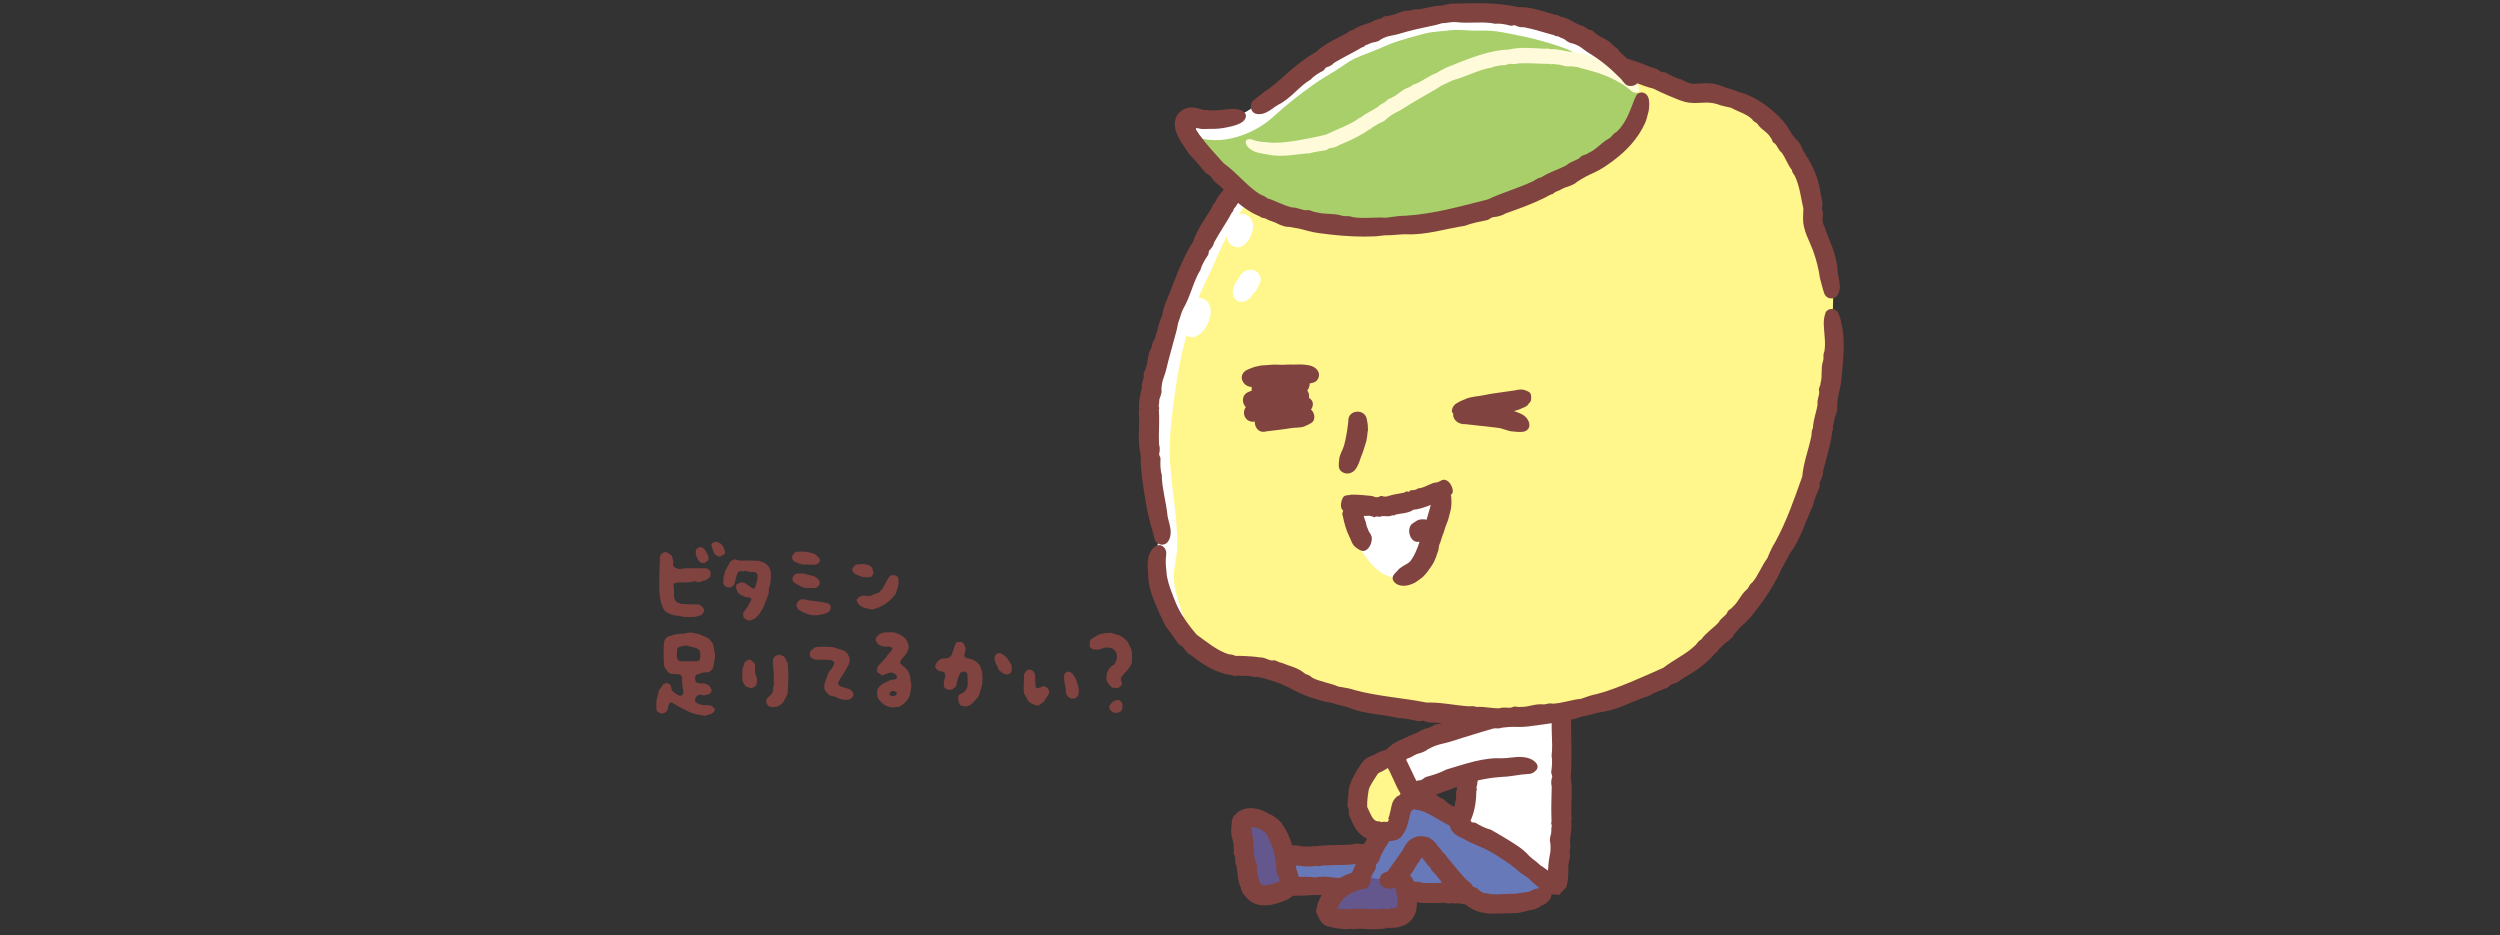
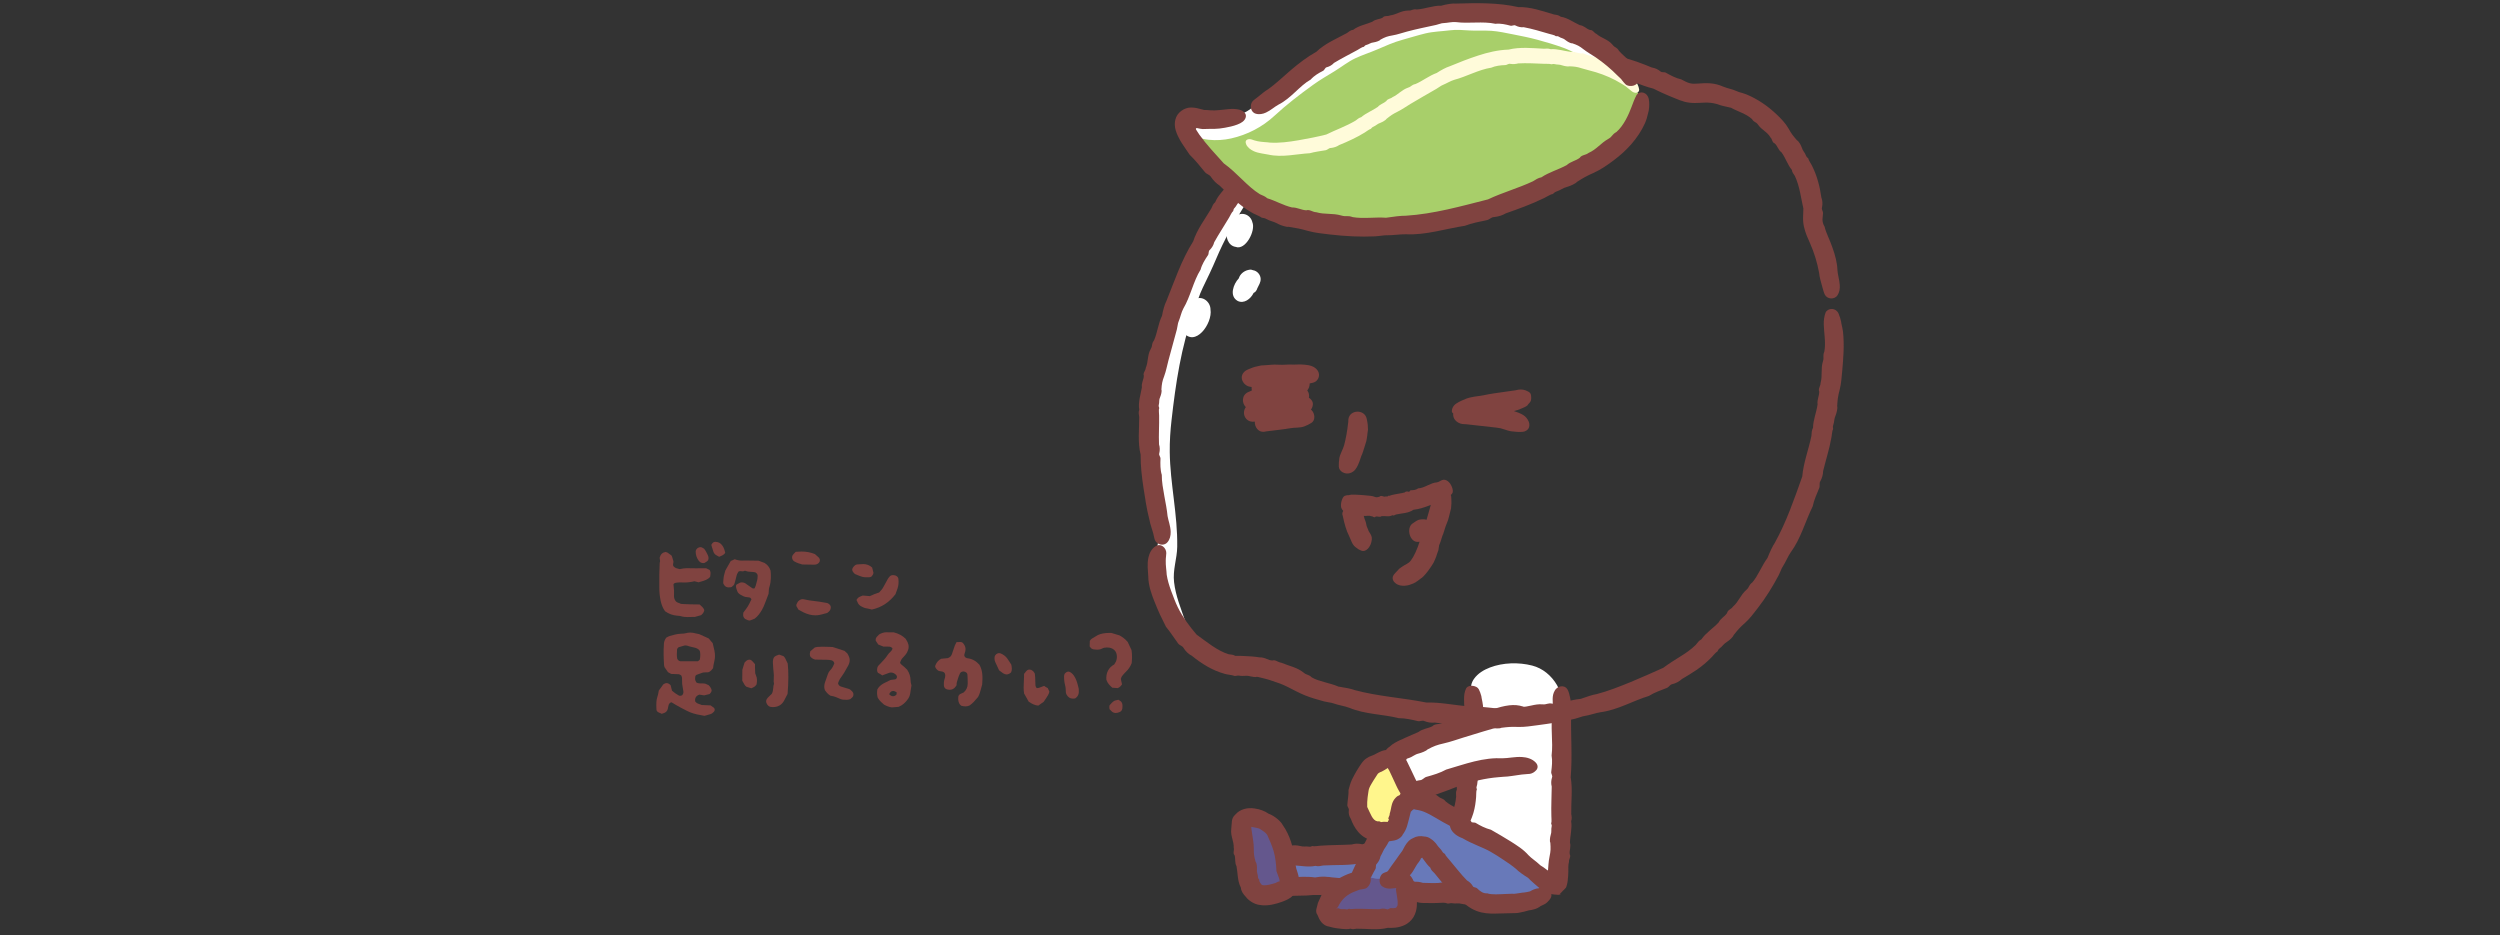
<svg xmlns="http://www.w3.org/2000/svg" version="1.1" id="レイヤー_1" x="0px" y="0px" viewBox="0 0 780 291.8" style="enable-background:new 0 0 780 291.8;" xml:space="preserve">
  <rect x="0" y="0" width="780" height="291.8" fill="#333333" stroke="none" />
  <style type="text/css">
	.ドロップシャドウ{fill:none;}
	.光彩_x0020_外側_x0020_5_x0020_pt{fill:none;}
	.青のネオン{fill:none;stroke:#8AACDA;stroke-width:7;stroke-linecap:round;stroke-linejoin:round;}
	.クロムハイライト{fill:url(#SVGID_1_);stroke:#FFFFFF;stroke-width:0.363;stroke-miterlimit:1;}
	.ジャイブ_GS{fill:#FFDD00;}
	.Alyssa_GS{fill:#A6D0E4;}
	.st0{fill:#6879B9;}
	.st1{fill:#804340;}
	.st2{fill:#64578D;}
	.st3{fill:#FFFFFF;}
	.st4{fill:#FFF68C;}
	.st5{fill:#A8CF6A;}
	.st6{fill:#FFFBDA;}
</style>
  <linearGradient id="SVGID_1_" gradientUnits="userSpaceOnUse" x1="0" y1="0" x2="6.123234e-17" y2="-1">
    <stop offset="0" style="stop-color:#656565" />
    <stop offset="0.618" style="stop-color:#1B1B1B" />
    <stop offset="0.629" style="stop-color:#545454" />
    <stop offset="0.983" style="stop-color:#3E3E3E" />
  </linearGradient>
  <g>
    <g>
      <g>
        <g>
          <g>
            <g>
              <g>
                <g>
                  <path class="st0" d="M478.915,272.21c-1.155-1.656-3.08-2.764-4.752-3.803c-2.001-1.243-3.7-2.581-5.8-3.689          c-2.171-1.146-4.186-2.366-6.47-3.304c-2.382-0.979-4.502-2.509-7.173-1.92c-2.594,0.571-5.128,1.61-7.7,2.276          c-2.635,0.683-5.218,1.175-7.944,1.64c-6.475,1.104-13.032,1.021-19.455,2.584c-2.729,0.664-5.499,0.864-8.33,0.965          c-2.987,0.107-6.579-0.596-9.456,0.297c-0.714,0.222-1.241,0.605-1.625,1.069c-0.112,0.05-0.23,0.08-0.338,0.143          c-0.768,0.454-1.306,1.356-1.426,1.507c-1.174,1.488-1.377,3.342,0,4.822c1.728,1.856,4.624,1.258,6.916,1.258          c2.962,0,5.911-0.048,8.861,0.239c5.612,0.545,11.245,1.086,16.825,1.974c6.022,0.959,11.857,1.184,17.947,1.183          c6.301-0.001,12.959,0.598,19.209-0.178c2.752-0.341,5.897-0.243,8.541-1.061          C479.382,277.398,480.524,274.517,478.915,272.21z" />
                  <path class="st1" d="M485.938,275.023c-0.339-0.696-0.993-1.259-1.851-1.303c-0.334,0.033-0.664,0.092-0.988,0.174          c-0.258,0.045-0.522,0.091-0.79,0.137c-0.496,0.135-0.669,0.054-1.232,0.232h0c-0.275,0.076-0.61,0.185-0.99,0.338          c-0.194,0.08-0.395,0.168-0.612,0.278l-0.418,0.21c-0.534,0.27-1.088,0.54-1.667,0.782          c-1.081,0.449-2.613,0.935-3.342,0.752c-1.116-0.506-1.488,0.062-2.796-0.278c-2.371-0.574-4.211,0.28-6.39-0.106          c-0.905,0.133-1.709-0.563-2.374-0.198c-0.262,0.012-0.518-0.025-0.77-0.08c-0.069-0.019-0.355-0.079-0.614-0.119          l-0.692-0.088c-0.431-0.041-0.798-0.052-1.109-0.034c-0.295,0.02-0.521,0.062-0.901,0.17          c-1.188,0.024-2.388-0.113-3.577-0.2c-1.282-0.081-2.184-0.108-2.849-0.028c-1.163-0.527-2.254-0.323-3.1-0.185          c-1.581,0.1-3.247,0.001-4.925-0.028c0.014-0.007-0.053-0.021-0.751-0.193c-0.432-0.103-0.945-0.175-1.421-0.162          l-0.22,0.005l-0.013,0.003l-0.014,0.003c0.025,0.012-0.042-0.009-0.327-0.092c-0.433-0.127-0.981-0.212-1.347-0.2          c-0.638,0.024-1.159,0.06-1.693,0.113c0.009,0.061-0.118,0.102-0.848,0.02c-0.755-0.203-1.112-0.143-1.679-0.211          l-1.561-0.087l-2.687-0.056c-1.8,0.023-3.583-0.061-5.371-0.108l-2.226-0.086l-2.625-0.233l-0.656-0.062l-0.851-0.098          c-0.832-0.074-1.338-0.013-1.532-0.032l-2.559-0.233c-0.248-0.058-0.541-0.098-0.869-0.12          c-0.17-0.009-0.347-0.018-0.531-0.027c-0.284-0.039-0.571-0.063-0.855-0.076c-1.142-0.045-2.194,0.112-3.032,0.248          c-1.221-0.193-2.592-0.226-3.917-0.203c-1.328,0.068-2.678,0.151-3.902,0.04c-0.061-0.019-0.06-0.04-0.148-0.083          c-0.073-0.704-0.259-1.448-0.435-2.089l-0.185-0.714l-0.082-0.358c-0.018-0.073-0.021-0.045-0.029-0.073          c-0.024-0.059-0.013-0.138,0.088-0.143c-0.127-0.246,0.596,0.418,0.149-0.069c-0.034-0.107,0.09-0.018,0.122,0.047          c-0.221,0.062,0.638,0.102,1.275-0.106c2.329-0.017,4.8,0.661,7.221,0.134c0.861,0.252,1.593,0.028,2.404-0.12          c4.112-0.246,8.335,0.11,12.394-0.86c1.805,0,3.622-0.103,5.444-0.29c1.098-0.126,1.261-0.14,2.413-0.159          c0.264-0.009,0.556-0.025,0.875-0.057l0.832-0.115l1.2-0.184l1.218-0.189l1.388-0.138l2.772-0.271          c1.833-0.068,3.728-0.602,5.606-0.932c0.319-0.026,0.691-0.085,1.098-0.169c0.295-0.076,0.618-0.16,0.957-0.248          c0.303-0.078,0.615-0.149,0.973-0.21l0.98-0.135c0.409-0.087,0.804-0.215,1.169-0.384l0,0          c1.645-0.809,2.296-1.73,2.664-2.337c0.79-1.594-0.495-3.498-2.292-3.255c-1.064,0.095-2.018,0.49-2.196,0.432          c-0.109-0.003,0.003-0.005-0.272,0.01c-0.496,0.015-1.02,0.065-1.534,0.147c-0.514,0.082-1.011,0.193-1.466,0.302          c-0.473,0.12-0.73,0.135-1.093,0.167c-1.11,0.03-2.203,0.175-3.297,0.389c-1.154,0.123-2.319,0.247-3.484,0.371          c-1.203,0.155-2.247,0.238-3.629,0.453c-0.655,0.078-1.307,0.156-1.952,0.233c-0.265,0.022-0.702-0.01-1.336-0.07          c-0.535,0.083-1.087,0.169-1.651,0.256c-0.446,0.072-0.902,0.126-1.363,0.154c-0.92,0.062-1.849,0.05-2.718,0.022          c-0.614-0.022-1.193,0.614-1.793,0.403c-1.033-0.211-2.008-0.187-2.999,0.118c-3.235,0.184-6.469,0.141-9.738,0.37          c-0.406-0.017-2.073,0.329-2.433,0.106c-0.293-0.005-0.6,0.25-0.898,0.225c-1.541-0.245-1.708,0.15-3.244-0.274          c-0.517-0.14-2.007-0.308-2.49-0.018c-0.715,0.093-2.453,0.141-3.662,0.19c-0.686-0.031-1.198,0.164-1.841,0.274          c-0.433,0.257-1.042,0.433-1.491,1.077c-0.845,0.993-0.91,2.81-0.687,4.62l0.163,1.272l0.113,0.723          c0.082,0.474,0.164,0.945,0.244,1.409c0.145,0.808,0.269,1.511,0.493,2.448l0.08,0.29c0.004,0.012,0.013,0.04,0.02,0.062          c0.005,0.02,0.014,0.062,0.04,0.172c0.053,0.195,0.209,0.926,0.863,1.67c0.668,0.738,1.406,1.004,1.819,1.123          c0.857,0.229,1.401,0.161,1.686,0.153c0.178-0.013,0.172-0.013,0.158-0.012v-0.001c0,0-0.082-0.018,0.252,0.043          c0.297,0.057,0.84,0.127,1.252,0.114c1.716-0.041,3.425-0.081,5.13-0.121c0.736-0.011,1.468-0.136,2.201-0.168          c0.169-0.005,0.353,0.031,0.543,0.009c0.858,0.042,1.615-0.024,2.228-0.015c0.35,0.001,0.486,0.027,0.907,0.068          c0.438,0.04,0.861,0.093,1.266,0.173c0.605,0.15,1.471,0.264,1.906,0.363l0.768,0.128c0.366,0.058,0.984,0.069,1.217,0.068          c0.288-0.001,0.414,0.014,0.368,0.008l0.88,0.085l1.875,0.151c1.162,0.105,2.708,0.153,4.124,0.218          c1.249,0.048,2.407,0.138,3.577,0.322c0.87-0.156,1.808-0.186,2.747-0.152c0.907,0.034,1.971,0.127,2.601,0.238          c0.25,0.039,0.512-0.09,0.779-0.198c0.133-0.054,0.267-0.103,0.396-0.122c0.085-0.016,0.113,0.007,0.208,0.09          c0.14,0.096,0.379,0.213,0.726,0.321c0.349,0.11,0.866,0.198,1.302,0.2c0.27,0.012,0.471,0.004,0.711-0.025          c0.223-0.029,0.515-0.08,0.565-0.148l0.053,0.014c0.138,0.048,0.699,0.226,1.039,0.275c0.234,0.039,0.47,0.062,0.708,0.069          l0.506,0l0.08,0.023c0.272,0.062,1.148,0.339,2.138,0.334l2.772,0.031l1.472-0.019l1.304-0.061          c0.426-0.011,1.183-0.145,2.109,0.225c0.41,0.061,0.835-0.162,1.195-0.123c1.816,0.282,1.818-0.15,3.424,0.259          c0.525,0.13,2.001,0.272,2.467-0.022c1.206-0.118,1.669-0.204,1.937-0.142c0.779,0.099,1.641,0.369,2.652,0.529          c1.806,0.25,3.825,0.157,5.577,0.178l2.751,0.023c0.782-0.007,1.729,0.077,2.993-0.015c1.462-0.133,2.327-0.438,3.348-0.73          c1.001-0.316,1.999-0.71,2.961-1.201c0.388-0.199,0.759-0.435,1.119-0.684c0.174-0.152,0.41-0.32,0.736-0.496          c0.154-0.084,0.336-0.125,0.517-0.228h0c0.781-0.383,1.951-1.285,2.446-2.011          C486.391,276.472,486.238,275.755,485.938,275.023z" />
                </g>
                <g>
                  <path class="st2" d="M398.348,277.659c0.434-0.301,0.733-0.692,0.967-1.113c0.31-0.339,0.568-0.723,0.69-1.203          c0.011-0.042,0.014-0.09,0.024-0.132c0.783-0.51,1.326-1.348,1.515-2.389c0.152-0.839,0.162-1.672,0.064-2.521          c-0.039-0.345-0.109-0.685-0.167-1.026c-0.033-0.199-0.067-0.398-0.093-0.599c-0.004-0.028-0.02-0.164-0.035-0.28          c-0.001-0.118-0.006-0.307-0.003-0.359c0.008-0.145,0.025-0.288,0.035-0.433c0.038-0.527,0.039-1.058-0.008-1.585          c-0.096-1.074-0.628-2.158-1.341-2.959c-0.359-0.403-0.809-0.799-1.264-1.098c-0.078-0.051-0.12-0.073-0.15-0.085          c-0.014-0.02-0.022-0.033-0.043-0.063c-0.441-0.603-0.945-1.15-1.398-1.743c-0.837-1.095-1.671-2.199-2.603-3.212          c-0.322-0.35-0.68-0.674-1.088-0.914c-0.253-0.147-0.55-0.333-0.826-0.429c-0.104-0.037-0.121-0.037-0.098-0.022          c-0.501-0.248-0.942-0.508-1.556-0.538c-0.892-0.043-1.847,0.223-2.541,0.806c-0.826,0.693-1.248,1.746-1.383,2.792          c-0.069,0.532,0.007,1.087,0.067,1.619c0.004,0.031,0.006,0.068,0.009,0.104c-0.091,0.411-0.102,0.695-0.086,1.132          c0.002,0.057,0.004,0.085,0.005,0.132c0.013,0.053,0.02,0.164,0.02,0.319c-0.003-0.108-0.01-0.243-0.02-0.313          c0.01,0.275,0.017,0.404,0.02,0.433c-0.005,0.485-0.042,1.167-0.037,1.227c0.058,0.73,0.279,1.427,0.386,2.148          c0.245,1.663,0.459,3.207,1.062,4.807c0.253,0.671,0.498,1.347,0.767,2.012c-0.001-0.034-0.008-0.05-0.008-0.088          c-0.001,0.036,0.014,0.08,0.021,0.122c0.022,0.055,0.04,0.111,0.063,0.166c0.069,0.167,0.063,0.232,0.041,0.245          c0.17,0.636,0.383,1.273,0.6,1.896c0.342,0.978,0.951,1.926,1.766,2.594c0.628,0.972,1.6,1.697,2.818,1.685          C396.076,278.78,397.022,278.58,398.348,277.659z" />
                  <g>
                    <path class="st1" d="M405.144,273.377c-0.121-0.57-0.272-1.041-0.403-1.446l-0.319-0.998           c-0.075-0.266-0.1-0.377-0.16-0.853l-0.334-2.337c-0.426-3.206-1.403-7.077-3.702-10.314           c-0.609-1.183-2.484-2.831-4.422-3.552c-1.231-0.853-2.619-1.378-4.37-1.638c-2.29-0.363-4.584,0.268-5.941,1.843           c-0.87,0.748-1.041,1.468-1.134,2.086c-0.055,0.646-0.106,1.247-0.198,2.328c-0.175,1.455,0.109,2.313,0.321,3.184           c0.233,0.893,0.482,1.779,0.437,2.819c0.26,0.808-0.379,1.643,0.26,2.324c0.381,1.092-0.023,2.266,0.613,3.427           c0.206,1.073,0.273,2.192,0.414,3.301c0.155,1.113,0.303,2.141,0.959,3.422c0.033,0.992,0.659,1.906,1.496,2.799           c0.93,1.266,2.701,2.336,4.245,2.555c1.547,0.275,2.809,0.12,3.921-0.077c1.086-0.198,2.181-0.55,2.917-0.81           c0.463-0.162,0.878-0.308,1.557-0.612c0.8-0.358,1.534-0.827,2.092-1.437c1.157-0.899,1.825-2.33,1.914-3.826           C405.378,274.852,405.275,273.968,405.144,273.377z M399.212,275.161c-0.144-0.078-0.196-0.148-0.217-0.155           c-0.227,0.064-0.63,0.241-1.026,0.483c-0.796,0.226-1.393,0.415-1.983,0.532c-0.581,0.12-1.148,0.205-1.546,0.191           c-0.415-0.004-0.623-0.079-0.675-0.108c-0.051-0.028-0.127-0.049-0.328-0.313c-0.047-0.035-0.69-0.883-0.533-1.27           c-0.043-0.201-0.349-0.352-0.384-0.637c-0.06-1.386-0.483-1.444-0.347-2.845c0.039-0.47-0.043-1.759-0.4-2.114           c-0.484-1.668-0.604-2.417-0.589-4.158c0.013-1.611-0.314-3.272-0.561-4.919l-0.168-1.133           c-0.03-0.195-0.051-0.523-0.057-0.619l-0.003-0.005c0,0-0.014-0.027-0.003-0.057c0.028-0.009-0.039-0.043,0.1-0.033           c0.248,0.027,0.534,0.085,0.828,0.151c0.475,0.11,1.029,0.175,1.528,0.351c0.122,0.041,0.205,0.129,0.323,0.168           c0.829,0.58,1.841,1.101,2.283,2.004c0.642,1.459,1.366,3.012,1.904,4.837c0.528,1.731,0.805,4.014,0.891,6.289           c0.388,1.137,0.794,1.999,0.927,2.606c0.078,0.338,0.068,0.488,0.021,0.47c-0.039,0.032-0.092,0.047-0.143,0.042           C398.999,274.863,399.48,275.279,399.212,275.161z" />
                  </g>
                </g>
              </g>
              <g>
                <g>
                  <path class="st0" d="M479.454,271.369c-2.011-3.024-5.407-4.694-8.411-6.578c-3.396-2.131-7.128-3.676-10.544-5.77          c-3.724-2.283-7.6-4.285-11.61-6.013c-3.628-1.563-8.007-2.822-11.797-1.007c-1.548,0.741-3.538,2.296-4.48,3.757          c-0.938,1.455-1.376,3.478-1.876,5.115c-0.448,1.47-0.85,2.965-1.223,4.465c-0.272,0.337-0.557,0.664-0.817,1.011          c-1.649,2.21-3.756,5.997-3.287,8.832c0.322,1.944,1.898,2.952,3.72,3.225c1.845,0.276,3.576,1.162,5.408,0.232          c2.754-1.398,4.62-5.83,5.734-8.552c0.602-1.471,1.306-3.207,2.309-4.464c0.901-1.128,2.024-1.538,3.124-2.371          c0.34,0.233,1.034,0.738,0.806,0.573c0.565,0.408,1.141,0.808,1.652,1.283c1.288,1.197,2.101,2.703,3.264,3.974          c2.376,2.598,4.613,5.354,6.999,7.946c2.237,2.431,4.954,4.912,8.342,5.385C472.88,283.265,484.831,279.455,479.454,271.369          z" />
                  <path class="st1" d="M481.586,276.955c-0.473-0.04-0.867,0.016-1.256,0.093c-0.192,0.047-0.366,0.104-0.517,0.167          c-0.073-0.014-0.066-0.046-0.175-0.03c-0.132,0.027-0.357,0.078-0.672,0.177c-0.315,0.093-0.779,0.294-0.991,0.409          c-0.21,0.114-0.417,0.228-0.617,0.336c-0.631,0.155-1.222,0.285-1.797,0.348c-0.584,0.04-0.797,0.058-1.188,0.146          l-1.533,0.219c-0.555,0.107-0.79-0.016-1.203,0.029l-1.658,0.062c-2.194,0.076-4.574,0.314-5.968-0.202          c-1.206,0.105-2.139-0.548-3.187-1.574c-0.343-0.338-1.109-0.183-1.318-0.69c-0.459-0.746-1.013-1.313-1.792-1.736          c-0.973-0.959-1.877-2.031-2.786-3.13l-2.682-3.242c-0.156-0.264-1.305-1.38-1.367-1.827          c-0.163-0.243-0.562-0.342-0.723-0.594c-0.833-1.41-1.128-1.213-2.141-2.77c-0.3-0.32-0.857-0.986-1.606-1.431          c-0.694-0.543-1.502-0.699-1.863-0.707c-1.504-0.294-2.662-0.103-3.592,0.445c-1.018,0.391-1.778,1.088-2.635,2.513          c-0.248,0.399-0.562,1.062-0.708,1.329c-0.118,0.209-0.229,0.384-0.218,0.335c-0.611,0.784-1.183,1.653-1.76,2.455          l-1.492,2.055l-1.411,2.045l-1.312,1.85c-0.315,0.415-1.207,1.528-1.608,2.306c-0.388,0.675-0.596,1.351-0.866,1.916          c-0.065,0.137-0.167,0.232-0.226,0.365c-0.125,0.171-0.127,0.162-0.141,0.178l-0.039,0.061l-0.071,0.154          c-0.052,0.125-0.204,0.127-0.267-0.024c-0.039-0.079-0.027-0.126-0.08-0.189c0.052-0.045-0.923-0.399-1.251-0.455          l-0.558-0.127c-0.162-0.033-0.37-0.071-0.313-0.068c-0.012-0.013-0.021-0.02-0.033-0.024          c-0.027-0.022-0.169,0.056-0.277-0.013c-0.062-0.052-0.051-0.14,0.005-0.222l0.048-0.056          c-0.096,0.173,0.382-0.582,0.423-0.674c0.27-0.441,0.538-0.878,0.803-1.312c0.465-1.665,1.363-3.32,2.163-4.701          c0.288-0.487-0.036-1.238,0.407-1.613c0.623-0.713,1.006-1.455,1.165-2.324l0.473-0.894c0.285-0.517,0.459-0.943,0.58-1.181          c0.06-0.122,0.104-0.198,0.13-0.237l0.208-0.288c0.265-0.383,0.503-0.764,0.724-1.142c0.44-0.757,0.806-1.503,1.133-2.24          c0.304-0.698,0.484-1.206,0.713-1.841c0.231-0.349,0.688-1.856,1.04-2.034c0.134-0.23,0.042-0.583,0.188-0.797          c0.848-0.961,0.585-1.327,1.548-1.899c0.328-0.216,0.972-0.617,0.983-0.952c0.888-0.802,1.862-1.25,2.841-1.218          c0.132,0.005,0.119,0.05,0.133,0.065c0.79,0.138,1.819,0.278,2.857,0.708c2.537,1.008,5.07,2.902,8.365,4.527          c0.672,0.318,1.369,0.491,1.999,0.733c0.149,0.057,0.274,0.158,0.421,0.211h0.001c0.654,0.233,1.274,0.467,1.899,0.596          c1.25,0.261,3.075-1.146,2.811-2.742c-0.45-1.192-1.318-2.094-2.265-2.749v0c-1.061-0.728-2.119-1.167-3.199-1.748          c-1.11-0.586-2.256-1.236-3.232-2.038c-0.914-1.164-1.387-0.71-2.357-1.611c-1.925-1.578-4.083-1.571-6.766-2.117          c-0.23,0.02-0.447,0.007-0.681-0.022c-1.321-0.04-2.186-0.128-2.807,0.528c-1.268,0.728-2.561,0.663-3.802,2.064          c-2.454,1.928-4.124,4.074-4.728,6.133c-0.298,0.27-0.478,0.571-0.61,0.885c-0.129,0.278-0.218,0.644-0.332,1.085          c-0.941,2.344-1.283,2.979-2.555,4.829c-0.398,0.708-0.574,1.194-0.682,1.403l-0.281,0.559l-0.322,0.688          c-0.408,0.919-0.726,1.846-0.951,2.78c-1.001,1.875-1.797,3.753-2.618,5.504l-0.623,1.288l-0.234,0.462l-0.801,1.167          c-1.133,1.662-1.636,3.272-1.279,4.805c0.525,1.878,2.1,2.78,4.215,3.249c0.519,0.116,1.054,0.205,1.592,0.284l1.134,0.169          l0.268,0.051c0,0,0.04,0.013,0.083,0.029c0.221,0.088,0.824,0.426,1.291,0.617c0.863,0.451,2.183,0.658,3.453-0.038          c1.179-0.59,2.171-2.259,2.683-3.294c0.88-1.07,1.393-2.168,1.951-2.964c0.408-0.545,0.815-1.088,1.214-1.62          c0.414-0.551,0.818-1.068,1.251-1.521c1.206-0.79,0.776-1.294,1.715-2.014c0.729-0.566,1.231-1.319,1.701-2.138          c0.463-0.797,0.868-1.588,1.509-2.348c0.146-0.221,0.307-0.465,0.47-0.713c0.243-0.692,0.32-0.51,0.418-0.464          c0.095,0.047,0.115,0.131-0.056-0.124c-0.054-0.137,0.056-0.078,0.093,0.002c0.051,0.078,0.018,0.11,0.103-0.106          c0.05,0.016,0.049,0.048,0.088,0.142l0.016,0.06l0.195,0.256l0.395,0.53c0.535,0.733,1.094,1.521,1.861,2.188          c0.2,0.743,0.73,1.168,1.356,1.795c1.326,1.563,2.379,2.996,3.691,4.517c1.284,1.479,2.741,2.908,4.526,3.945          c0.648,0.613,1.336,1.204,2.092,1.738c0.76,0.552,1.714,1.107,2.713,1.489c2.05,0.804,4.181,0.871,5.846,0.838l4.9-0.122          c0.898-0.015,2.155-0.001,2.835-0.208c0.73-0.103,1.792-0.385,2.822-0.691c0.478-0.045,0.941-0.121,1.541-0.3          c0.373-0.087,0.786-0.245,1.119-0.411c0.304-0.153,0.537-0.299,0.69-0.4c0.189-0.117,0.149-0.134,0.268-0.208          c0.119-0.073,0.333-0.165,0.618-0.292l0,0c0.317-0.137,0.724-0.331,1.029-0.543c0.284-0.209,0.436-0.388,0.624-0.565          c0.353-0.348,0.642-0.677,0.813-0.995C484.754,278.589,483.082,277.025,481.586,276.955z" />
                </g>
                <g>
                  <path class="st2" d="M438.03,278.644c-0.224-0.478-0.558-0.839-0.935-1.14c-0.282-0.363-0.617-0.682-1.069-0.883          c-0.04-0.018-0.086-0.029-0.126-0.046c-0.371-0.857-1.105-1.534-2.1-1.895c-0.801-0.291-1.621-0.441-2.475-0.488          c-0.346-0.019-0.693-0.008-1.039-0.008c-0.203,0-0.404-0.001-0.606-0.009c-0.028-0.001-0.165-0.008-0.282-0.012          c-0.117-0.019-0.304-0.045-0.354-0.057c-0.142-0.033-0.28-0.073-0.421-0.108c-0.513-0.126-1.036-0.216-1.564-0.259          c-1.075-0.086-2.233,0.255-3.142,0.824c-0.458,0.285-0.923,0.663-1.295,1.061c-0.063,0.068-0.092,0.107-0.109,0.134          c-0.023,0.01-0.037,0.015-0.069,0.031c-0.668,0.334-1.293,0.738-1.953,1.085c-1.22,0.641-2.449,1.277-3.604,2.026          c-0.399,0.258-0.779,0.556-1.084,0.919c-0.188,0.224-0.42,0.486-0.562,0.742c-0.054,0.096-0.057,0.113-0.039,0.093          c-0.328,0.452-0.659,0.843-0.792,1.443c-0.193,0.873-0.091,1.858,0.367,2.641c0.545,0.93,1.512,1.524,2.52,1.833          c0.512,0.158,1.073,0.176,1.607,0.207c0.032,0.002,0.068,0.005,0.104,0.009c0.39,0.159,0.668,0.217,1.101,0.275          c0.056,0.007,0.085,0.011,0.131,0.017c0.054-0.005,0.165,0.008,0.318,0.033c-0.107-0.015-0.241-0.031-0.312-0.033          c0.272,0.036,0.401,0.051,0.43,0.053c0.477,0.086,1.144,0.238,1.203,0.244c0.73,0.065,1.453-0.035,2.182-0.019          c1.681,0.038,3.239,0.087,4.918-0.238c0.704-0.137,1.411-0.264,2.112-0.417c-0.033-0.005-0.05,0-0.087-0.007          c0.036,0.007,0.082,0,0.124,0c0.057-0.013,0.116-0.021,0.174-0.035c0.176-0.04,0.24-0.023,0.249,0.001          c0.655-0.061,1.319-0.163,1.97-0.273c1.022-0.173,2.059-0.613,2.854-1.305c1.063-0.456,1.942-1.292,2.135-2.494          C438.753,281.071,438.715,280.105,438.03,278.644z" />
                  <path class="st1" d="M441.724,278.054c-0.115-0.683-0.118-1.381-0.544-2.789c-0.397-1.214-1.158-2.291-2.226-2.974          c-0.652-0.518-1.799-0.923-3.094-0.924c-1.167,0-1.941,0.231-2.7,0.461l0,0c-0.827,0.27-1.469,0.498-1.858,0.783          c-0.918,0.733-1.401,3.003,0.009,3.969c0.85,0.605,1.832,0.707,2.611,0.666h0c0.569-0.032,1.066-0.121,1.44-0.149          c0.153-0.034,0.226-0.033,0.26,0.084c-0.002,0.236-0.083,0.316-0.09,0.359c0.12,0.786,0.243,1.581,0.364,2.374          c0.139,0.808,0.232,1.589,0.182,2.173c-0.043,0.597-0.244,0.871-0.371,0.827c0.254,0.286-0.709,0.56-1.775,0.407          c-0.318-0.035-0.838,0.578-1.266,0.346c-0.778-0.249-1.51-0.265-2.27-0.004c-2.459,0.041-4.935-0.177-7.479-0.12          c-0.303-0.039-1.63,0.218-1.939-0.011c-0.242-0.015-0.498,0.232-0.74,0.203c-1.218-0.273-1.507,0.16-2.45-0.278          c-0.598-0.172-0.297-0.291-0.511-0.029c-0.248,0.173-0.406-0.089-0.083-0.23c0.164-0.112,0.089,0.177,0.357-0.423          c0.21-0.427,0.468-0.913,0.781-1.348c1.183-1.703,2.849-2.776,4.839-3.457c0.392-0.135,0.784-0.359,1.203-0.446          c0.1-0.022,0.199,0.001,0.298-0.021h0c0.438-0.089,0.88-0.148,1.336-0.273c0.895-0.253,2.173-2.193,1.509-3.573          c-0.7-0.948-1.82-1.507-3.027-1.623l0,0c-2.714-0.284-5.351,1.313-7.574,2.445c-1.463,0.398-1.189,1.035-2.329,1.666          c-1.029,0.708-1.549,1.552-1.977,2.434c-0.457,1.014-0.904,2.006-1.407,3.124c-0.234,1.268-1.023,2.651-0.165,3.719          c0.608,1.59,1.557,3.395,3.695,3.692c0.418,0.122,0.838,0.241,1.273,0.323c0.211,0.051,0.434,0.087,0.675,0.12l0.458,0.07          c0.583,0.085,1.123,0.147,1.602,0.192c0.873,0.086,1.79,0.143,2.667-0.068c0.62,0.29,1.216,0.109,1.844,0.003          c3.184-0.029,6.496,0.557,9.744-0.272c1.329,0.048,3.23,0.09,5.263-0.873c1.023-0.476,2.124-1.389,2.776-2.514          c0.662-1.12,0.894-2.236,0.993-3.194C442.226,281.002,441.894,279.347,441.724,278.054z" />
                </g>
              </g>
            </g>
            <g>
              <path class="st3" d="M487.324,223.471c-0.002-3.562,0.291-6.591-1.551-9.735c-1.713-2.925-4.415-5.231-7.743-6.083        c-4.192-1.073-9.107-0.951-13.164,0.604c-1.91,0.732-3.759,1.831-4.964,3.527c-1.812,2.551-0.505,4.525-0.396,7.369        c0.152,3.931,0.126,8.011-0.429,11.858c-0.65,4.506-0.384,9.075-1.135,13.61c-0.508,3.069-0.497,6.359-1.59,9.305        c-0.922,2.486-1.706,3.451,0.693,4.76c2.222,1.213,4.882,2.143,7.209,3.227c2.885,1.343,5.317,3.201,7.935,5.001        c2.578,1.772,4.956,3.922,7.321,5.9c1.562,1.306,3.683,4.061,6.053,3.682c0.51-0.081,0.975-8.843,1.053-9.961        c0.278-4,0.489-7.984,0.49-11.996C487.11,244.181,487.329,233.795,487.324,223.471z" />
              <path class="st1" d="M490.196,256.209c0.301-0.765,0.161-1.506,0.034-2.249c-0.074-3.829,0.471-7.686-0.175-11.445        c0.572-6.571-0.033-13.336,0.152-19.916c0.164-1.054,0.063-3.032-0.318-4.878v0c-0.211-1.034-0.473-2.034-0.847-2.631        c-1.047-1.668-3.271-0.959-3.959,0.385c-0.494,0.838-0.64,1.671-0.655,2.596l0,0c-0.015,1.31,0.22,2.821,0.013,4.168        c-0.811,4.437,0.208,9.144-0.343,13.47c0.299,1.628,0.093,3.503-0.117,5.142c-0.08,0.581,0.509,1.173,0.249,1.723        c-0.291,0.96-0.337,1.883-0.095,2.832c-0.023,3.051-0.203,6.074-0.11,9.12c-0.046,0.357,0.175,1.909-0.064,2.271        c-0.023,0.28,0.217,0.58,0.18,0.861c-0.307,1.45,0.092,1.611-0.367,3.018c-0.149,0.475-0.346,1.813-0.07,2.252        c0.123,1.82,0.133,2.543-0.256,4.363c-0.175,0.811-0.269,1.648-0.34,2.486c-0.061,0.725-0.149,2.061-0.13,1.696        c-0.022,0.009-0.031-0.024-0.022,0.003c0.002,0.012,0.002,0.036-0.016,0.059c-0.009,0.012-0.023,0.023-0.044,0.031        c-0.062-0.031,0.095,0.152-0.374-0.258c-0.278-0.233-0.586-0.458-0.965-0.712l-0.883-0.561        c-0.133-0.092-0.229-0.219-0.364-0.309c-1.061-1.035-2.45-1.87-3.406-2.882c-0.761-0.863-1.651-1.656-2.646-2.374        c-0.941-0.673-1.846-1.262-2.847-1.895c-1.966-1.246-4.142-2.486-6.237-3.696c-1.716-0.435-3.39-1.293-4.705-2.103        c-0.428-0.272-1.275-0.019-1.453-0.402c-0.095-0.379,0.127-0.266-0.216-0.258c-0.015-0.069,0.027-0.13,0.062-0.188        c0.143-0.322,0.609-1.444,0.835-2.263c0.513-1.748,0.732-3.426,0.851-4.981c0.075-0.381-0.043-1.96,0.226-2.264        c0.043-0.269-0.168-0.572-0.107-0.833c0.456-1.352,0.117-1.719,0.666-3.163c0.182-0.504,0.436-1.942,0.163-2.399        c-0.094-1.886-0.085-2.675,0.286-4.41c0.341-1.634,0.386-3.107,0.654-4.795c0.505-3.633,0.57-7.242,0.248-10.726        c-0.031-0.352-0.096-0.7-0.162-1.047l-0.255-1.286c-0.044-0.193-0.036-0.392-0.088-0.575v0        c-0.225-0.822-0.472-1.528-0.788-2.12c-0.328-0.631-1.03-0.946-1.797-1.071c-0.768-0.116-1.618,0.028-2.121,0.699        c-0.608,1.165-0.684,2.438-0.688,3.407v0c0.012,0.522,0.024,1.058,0.036,1.602c0.043,0.646,0.087,1.301,0.132,1.954        c0.096,1.301,0.159,2.596-0.072,3.77c-0.59,1.256,0.03,1.457-0.409,2.565c-0.372,1.027-0.406,1.868-0.448,2.844        c-0.052,1.053-0.033,2.07-0.309,3.158c0.076,0.908-0.72,1.648-0.23,2.469c0.155,1.191-0.47,2.26-0.115,3.495        c-0.049,2.187-0.994,3.907-0.838,6.381c-0.365,0.749-0.243,1.474-0.208,2.198c-0.172,1.868-0.527,3.321-1.17,4.789        l-0.396,1.003c-0.157,0.44-0.296,0.883-0.388,1.327c-0.188,0.887-0.129,1.762,0.152,2.592c0.55,1.651,2.305,2.766,3.773,3.274        c3.276,1.945,6.321,2.795,8.829,4.262c1.323,0.74,2.661,1.613,4.049,2.545c1.458,0.973,2.665,1.78,3.89,2.825        c0.719,0.772,2.25,1.841,3.706,2.739c0.398,0.461,1.004,0.986,1.337,1.286l0.71,0.633c0.445,0.403,0.899,0.804,1.36,1.165        c1.874,1.484,3.705,2.143,5.465,2.164c0.524,0.098,0.905,0.025,1.208-0.085l0.029-0.009l0.014-0.005l0.001,0l-0.136-0.263        l0.002-0.001l0.003-0.002l0.005-0.004l0.045-0.033l0.086-0.066l0.129-0.115l0.218-0.228c0.135-0.153,0.253-0.304,0.435-0.475        c0.184-0.15,0.4-0.317,0.665-0.654c0.292-0.227,0.418-0.671,0.529-1.119c0.133-0.425,0.199-0.908,0.258-1.384        c0.129-0.923,0.159-1.961,0.188-2.781c-0.014-0.99-0.062-1.96,0.203-3.015c-0.085-0.878,0.72-1.608,0.229-2.387        c-0.164-1.2,0.46-2.301,0.082-3.606C489.873,260.663,490.563,258.383,490.196,256.209z" />
            </g>
          </g>
          <g>
            <g>
              <path class="st4" d="M427.724,239.938c0.532-0.484,1.03-1.034,1.562-1.481c1.428-1.2,3.422-2.594,5.278-1.416        c1.295,0.823,1.468,1.297,2.125,2.52c0.595,1.106,1.423,1.68,2.162,2.592c0.72,0.89,0.878,1.731,1.111,2.983        c-0.002,0.381-0.004,0.762-0.006,1.143c-0.042,0.597-0.185,1.151-0.427,1.663c-0.35,0.883-0.908,1.736-1.591,2.156        c-0.076,0.047-0.152,0.052-0.229,0.092c-0.159,0.082-0.271,2.014-0.333,2.296c-0.165,0.745-0.388,1.477-0.69,2.178        c-0.55,1.278-1.005,2.646-1.811,3.798c-0.734,1.048-1.662,1.803-2.929,1.8c-1.375-0.003-2.874-0.105-3.867-1.135        c-2.834-2.943-4.31-8.227-3.842-12.201c0.006-0.05,0.011-0.101,0.018-0.153c-0.103-0.465-0.148-0.965-0.145-1.429        c0.005-1.051,0.251-1.804,0.64-2.766c0.472-1.166,1.223-1.384,2.158-1.994C427.193,240.398,427.463,240.176,427.724,239.938z" />
              <path class="st1" d="M443.605,244.182c-0.082-0.689-0.328-1.336-0.523-1.972c-0.043-0.153-0.041-0.31-0.1-0.46l0,0        c-0.236-0.656-0.52-1.301-0.939-1.86c-0.975-1.308-3.149-0.475-3.825,0.725c-0.401,0.914-0.567,1.658-0.563,2.386l0,0        c0.034,1.493,0.577,3.334-0.285,4.305c-0.381,0.151-0.426,0.273-0.477,0.417c-0.021,0.133-0.141,0.386-0.458,0.477        c-0.329,0.155-0.368,0.069-1.051,0.757c-0.526,0.552-0.863,1.224-1.081,1.912c-0.197,0.649-0.244,1.072-0.345,1.525        c-0.102,0.495-0.215,1.007-0.374,1.493c0.042,0.819-0.74,1.343-0.275,1.746c0.075,0.625-0.403,0.242-0.245,0.713        c-0.085,0.211-1.128-0.081-2.239,0.152c-0.337-0.331-0.723-0.229-1.119-0.246c-1.503-0.312-2.087-2.353-3.141-4.482        c-0.037-1.026,0-1.97,0.133-3.063l0.244-1.691l0.117-0.669c0.027-0.125,0.079-0.29,0.155-0.479        c0.152-0.38,0.406-0.851,0.716-1.376l0.5-0.833l0.467-0.733l0.945-1.461c0.115-0.148,0.3-0.302,0.705-0.512        c0.29-0.077,0.736-0.292,1.375-0.676c0.573-0.334,1.093-0.67,1.612-1.049c0.576-0.419,1.129-0.798,1.426-1.198        c0.792-1.062,0.184-3.287-1.205-3.787c-0.865-0.351-1.738-0.252-2.551,0.035l0,0c-0.585,0.206-1.145,0.504-1.692,0.785        c-0.448,0.259-0.926,0.504-1.553,0.73c-0.51,0.164-1.091,0.427-1.674,0.843c-0.566,0.376-1.227,1.102-1.41,1.414        c-0.572,0.795-1.116,1.659-1.61,2.486c-0.405,0.733-0.93,1.594-1.429,2.652c-0.248,0.536-0.495,1.12-0.683,1.812        c-0.169,0.654-0.254,0.946-0.408,1.442c0.074,1.427-0.299,3.099-0.373,4.738c-0.032,0.58,0.622,1.066,0.459,1.616        c-0.124,0.952,0.068,1.871,0.622,2.664c0.515,1.406,1.196,2.814,2.319,4.111c0.557,0.645,1.241,1.254,2.075,1.746        c0.801,0.466,1.559,0.749,2.33,0.958c0.362,0.18,1.989,0.215,2.352,0.442c0.299,0.045,0.627-0.185,0.926-0.158        c0.78,0.139,1.243,0.049,1.692-0.035c0.455-0.092,0.891-0.153,1.833-0.285c0.315-0.055,0.929-0.227,1.496-0.604        c0.567-0.326,1.058-0.896,1.143-1.193c1.452-1.96,1.556-3.51,1.987-4.933c0.125-0.498,0.253-1.01,0.381-1.523l0.18-0.663        c0.052-0.154,0.018-0.066,0.033-0.092l0.008,0.001c-0.011,0.016-0.002,0.007,0.167-0.147c0.297-0.27,0.666-0.644,0.956-0.989        c0.553-0.616,1.209-1.632,1.571-2.516C443.675,247.73,443.807,245.873,443.605,244.182z" />
            </g>
            <g>
              <path class="st3" d="M442.412,231.74c7.066-3.268,14.482-5.696,22.007-7.612c3.384-0.862,6.861-1.406,10.094-2.701        c2.345-0.939,5.207-0.805,6.523,1.607c1.281,2.349,1.622,5.659,1.358,8.309c-0.153,1.542-0.362,3.747-1.176,5.101        c-1.415,2.354-4.002,2.463-6.444,2.372c-2.279-0.085-4.625,0.574-6.907,0.931c-5.936,0.928-11.816,2.319-17.496,4.327        c-2.25,0.795-4.813,2.706-7.322,2.739c-2.526,0.033-3.28-2.411-4.439-4.647c-1.088-2.098-3.699-4.818-2.563-6.919        C437.091,233.317,440.572,232.591,442.412,231.74z" />
              <path class="st1" d="M479.081,237.846c-1.077-1.113-2.712-1.573-4.214-1.657h0c-2.193-0.135-4.291,0.394-5.995,0.39        c-0.749-0.013-1.267-0.035-2.075-0.012c-0.757,0.018-1.518,0.077-2.281,0.165c-1.524,0.175-3.048,0.474-4.551,0.839        c-3.012,0.73-5.914,1.73-8.748,2.536c-1.907,1.066-4.149,1.713-6.184,2.28c-0.716,0.193-1.217,1.019-1.959,1.029        c-0.367,0.04-0.806,0.143-1.164,0.237c-0.107-0.18-0.219-0.385-0.314-0.62l-1.275-2.685l-1.307-2.708        c-0.075-0.145-0.325-0.67-0.168-0.334l-0.033-0.036c-0.024-0.024-0.056-0.051-0.076-0.09        c-0.029-0.003-0.094-0.319,0.125-0.171c0.084-0.026-0.219-0.166,0.24-0.348c0.442-0.132,0.797-0.262,1.186-0.45        c0.519-0.263,0.608-0.341,0.843-0.478c0.41-0.255,0.841-0.479,1.705-0.695c0.587-0.147,2.143-0.718,2.521-1.186        c1.981-1.061,2.913-1.418,5.112-1.914c2.027-0.45,4.124-1.211,6.16-1.84c4.222-1.346,8.21-2.479,12.394-3.702        c0.835-0.247,1.642-0.601,2.475-0.86c0.199-0.062,0.403-0.073,0.6-0.138h0c0.868-0.285,1.742-0.553,2.569-0.928        c1.8-0.786,2.156-3.138,0.57-4.003c-1.363-0.489-2.845-0.581-4.359-0.403h-0.001c-3.296,0.385-6.763,1.926-9.97,2.459        c-1.847-0.021-1.89,0.652-3.504,0.79c-2.857,0.313-4.695,1.776-7.449,2.286c-1.031,0.5-2.228,0.115-3.03,0.978        c-1.376,0.735-2.987,0.74-4.385,1.824c-1.358,0.625-2.788,1.163-4.175,1.82l-0.517,0.251l-0.246,0.121l-0.081,0.029        l-0.855,0.377l-0.585,0.284c-0.307,0.161-0.62,0.312-0.908,0.492c-0.594,0.338-1.12,0.737-1.564,1.165        c-1.597,0.918-2.142,2.786-1.705,4.364c0.148,1.012,0.868,1.994,1.513,3.051l0.771,1.633l1.517,3.272        c0.266,0.546,0.543,1.143,0.99,1.871c0.449,0.685,1.057,1.673,2.518,2.455c0.719,0.38,1.612,0.545,2.351,0.523        c0.774-0.015,1.346-0.2,1.866-0.387c0.662-0.293,1.137-0.555,1.703-0.858c2.045-0.641,4.078-1.356,6.101-2.114        c2.091-0.783,3.82-1.507,5.798-2.119c1.93-0.619,3.902-1.131,5.901-1.517c1-0.189,2.005-0.346,3.014-0.469        c0.996-0.123,2.007-0.179,3.178-0.29c1.463,0.004,3.772-0.467,5.657-0.695h0c1.073-0.138,1.993-0.127,2.573-0.216        c0.77-0.135,1.436-0.56,1.971-1.168C479.834,239.702,479.982,238.73,479.081,237.846z" />
            </g>
          </g>
        </g>
        <g>
          <g>
            <g>
              <g>
-                 <path class="st4" d="M571.563,107.881c0.079-2.782,0.134-5.558,0.193-8.318c0.099-4.595,0.521-8.65-0.33-13.21         c-0.756-4.052-2.214-7.915-3.979-11.594c-0.75-1.564-1.98-2.989-2.589-4.55c-0.631-1.615-0.184-3.531,0.071-5.185         c0.625-4.06,0.428-8.755-1.183-12.553c-1.923-4.536-5.125-8.59-7.917-12.574c-1.909-2.724-4.31-5.082-7.076-6.881         c-4.107-2.67-9.543-4.125-14.388-4.408c-4.402-0.258-8.74,0.628-12.786-1.413c-1.582-0.798-2.781-2.051-4.222-3.091         c-1.234-0.89-2.234-1.946-3.656-2.531c-1.709-0.703-3.646-1.039-5.441-1.457c-3.991-0.93-8.024-1.658-12.055-2.389         c-13.186-2.389-26.287-1.886-39.482,0.471c-11.581,2.069-24.546,3.454-35.293,8.75c-3.52,1.735-5.971,4.769-9.212,6.97         c-3.507,2.382-6.859,5.008-10.041,7.837c-6.266,5.572-11.847,11.926-16.852,18.711         c-18.12,24.563-32.323,58.115-25.521,89.312c1.01,4.635,3.336,10.197,2.952,15.087c-0.248,3.162-1.799,5.835-2.005,9.064         c-0.528,8.286,2.313,16.581,6.881,23.35c3.769,5.583,11.011,7.784,17.239,9.011c2.263,0.446,4.797,0.385,7,0.987         c3.6,0.983,6.919,2.75,10.502,3.707c4.017,1.073,8.238,2.717,11.979,4.55c8.712,4.27,19.078,3.666,28.47,5.232         c8.948,1.491,18.164,2.971,27.243,3.367c7.392,0.323,15.253-0.183,22.583-1.34c6.873-1.084,13.861-5.453,20-8.747         c4.998-2.682,9.667-5.692,14.164-9.202c4.254-3.321,7.573-7.443,11.427-11.216c1.723-1.687,3.511-3.136,4.856-5.166         c1.479-2.233,3.17-4.323,4.626-6.592c2.768-4.314,6.039-8.109,8.506-12.643c2.775-5.099,5.308-10.17,7.321-15.641         c0.808-2.196,1.317-4.53,2.034-6.762c0.751-2.341,1.531-4.379,2.246-7.069C570.584,129.403,571.258,118.592,571.563,107.881z         " />
                <path class="st3" d="M390.74,69.342c-0.624-2.659-3.863-3.568-5.626-1.401c-0.944,1.07-1.561,2.446-2.134,3.752         c-0.844,2.084,0.225,5.009,2.53,5.332C388.564,78.235,391.857,71.975,390.74,69.342z" />
                <path class="st3" d="M393.323,86.972c-0.045-1.296-1.128-2.488-2.359-2.663c-0.353-0.154-0.759-0.241-1.14-0.155         c-0.173,0.008-0.343,0.053-0.51,0.105c-1.249,0.325-2.418,1.271-2.805,2.57c-1.708,1.812-3.045,5.515-0.39,7.045         c1.981,1.027,4.144-0.63,5.008-2.488c0.163-0.091,0.337-0.164,0.465-0.305c0.163-0.118,0.289-0.269,0.377-0.454         c0.147-0.194,0.237-0.415,0.298-0.651C392.721,89.003,393.38,88.105,393.323,86.972z" />
                <path class="st3" d="M377.677,96.57c0-2.428-2.607-4.487-4.793-3.19c-3.972,0.853-5.538,6.724-3.818,10.12         C372.809,108.659,378.393,100.905,377.677,96.57z" />
                <path class="st3" d="M408.287,38.446c-2.346,1.301-4.475,2.365-6.552,4.106c-2.039,1.708-4.125,3.249-6.256,4.821         c-3.814,2.813-7.099,6.863-9.818,10.747c-1.644,2.349-3.427,4.579-4.957,7.013c-1.825,2.905-3.389,5.893-5.099,8.857         c-1.446,2.506-2.471,5.223-3.728,7.829c-1.458,3.022-3.276,5.932-4.33,9.136c-3.777,11.489-6.802,23.434-7.44,35.566         c-0.346,6.59-1.455,13.802-0.542,20.316c0.867,6.187,3.997,12.302,2.619,18.692c-0.606,2.809-1.364,5.082-1.416,8.084         c-0.083,4.748,0.939,9.403,2.621,13.79c0.934,2.434,1.823,5.058,3.284,7.215c1.828,2.698,4.616,3.607,3.091-0.894         c-1.368-4.034-2.944-7.745-3.454-12.089c-0.452-3.852,0.926-7.277,0.984-11.049c0.155-10.02-2.214-19.687-2.331-29.553         c-0.039-3.333,0.186-6.658,0.562-9.972c1.303-11.495,2.967-22.833,6.946-33.768c0.928-2.551,1.599-5.083,2.803-7.541         c1.489-3.04,2.942-6.075,4.26-9.197c2.291-5.427,5.316-10.871,8.416-15.859c2.828-4.55,5.728-9,9.576-12.734         c4.089-3.968,8.377-7.676,11.852-12.267C409.987,38.889,409.097,37.997,408.287,38.446z" />
                <g>
                  <path class="st1" d="M574.009,88.948L574.009,88.948c-0.098-1.598-0.637-3.208-0.727-4.631          c-0.072-2.36-0.726-4.738-1.548-7.036c-0.387-1.106-0.903-2.411-1.38-3.487c-0.469-1.097-0.878-2.102-1.064-3.032          c-0.383-0.616-0.603-1.296-0.659-1.921c-0.03-0.325-0.012-0.586,0.024-0.917c0.043-0.457,0.085-0.907,0.127-1.341          c0.065-0.626-0.548-1.244-0.321-1.852c0.232-1.059,0.184-2.11-0.205-3.14c-0.471-3.447-1.344-6.744-2.862-9.785          c-0.13-0.392-1.155-1.82-1.161-2.272c-0.14-0.281-0.513-0.453-0.645-0.735c-0.591-1.521-1.021-1.451-1.52-2.977          c-0.17-0.518-0.883-1.819-1.39-2.024c-1.286-1.463-1.786-2.121-2.701-3.771c-0.923-1.627-2.345-3.069-3.696-4.35          c-2.775-2.649-6.01-4.838-9.515-6.272c-0.704-0.296-1.464-0.448-2.184-0.677c-0.173-0.052-0.322-0.149-0.495-0.197          c-1.544-0.703-3.126-0.95-4.545-1.541c-1.143-0.516-2.482-0.868-3.869-0.989c-1.404-0.125-2.705-0.013-3.797,0.068          c-1.093,0.082-1.842,0.098-2.609-0.092c-0.661-0.138-1.798-0.705-2.743-1.223c-1.638-0.344-3.322-1.252-4.778-2.072          c-0.513-0.295-1.298,0.021-1.713-0.428c-0.785-0.632-1.623-1.026-2.672-1.196c-3.007-1.243-6.034-2.413-9.187-3.145          c-0.367-0.134-2.053-0.27-2.381-0.574c-0.292-0.084-0.658,0.093-0.946-0.001c-1.497-0.588-1.742-0.22-3.184-0.893          c-0.49-0.223-1.909-0.595-2.399-0.368c-1.922-0.076-2.73-0.164-4.509-0.676c-1.639-0.467-3.364-0.619-5.008-0.909          c-3.376-0.583-6.98-1.277-10.772-1.202c-0.758,0.017-1.538,0.169-2.275,0.251c-0.173,0.02-0.341-0.01-0.513,0.013          c-1.59-0.059-3.231,0.313-4.635,0.239c-4.649-0.418-9.457,1.388-13.805,1.444c-1.601,0.523-3.535,0.575-5.252,0.616          c-0.613,0.014-1.134,0.681-1.743,0.52c-1.036-0.13-2.011-0.006-2.956,0.418c-3.178,0.581-6.421,1.215-9.524,2.483          c-0.392,0.105-1.89,1.008-2.345,0.981c-0.293,0.115-0.503,0.477-0.768,0.572c-1.472,0.396-1.448,0.827-2.961,1.069          c-0.509,0.086-1.854,0.537-2.14,0.992c-1.63,0.972-2.37,1.323-4.177,1.894c-1.664,0.53-3.287,1.461-4.841,2.311          c-3.085,1.736-6.179,3.428-9.115,5.707c-0.59,0.465-1.107,1.026-1.676,1.556c-0.136,0.128-0.297,0.199-0.432,0.339l0,0          c-0.587,0.601-1.18,1.187-1.681,2.051c-0.56,0.821-0.504,2.318,0.208,2.806c0.633,0.477,1.63,0.144,2.18,0.312          c0.906-0.065,1.805-0.374,2.741-0.919h0c2.015-1.158,4.091-3.237,6.412-4.169c1.436-0.219,1.264-0.845,2.511-1.156          c2.224-0.648,3.212-2.15,5.297-2.76c0.712-0.511,1.714-0.161,2.196-0.976c0.966-0.696,2.224-0.64,3.208-1.561          c1.977-0.936,4.47-1.435,6.099-2.627c0.764-0.018,1.314-0.437,1.945-0.79c3.41-1.327,7.164-1.562,10.762-2.786          c3.283-0.235,6.664-0.651,10.072-1.22c3.346-0.554,6.666-1.128,9.965-1.333c1.1,0.067,2.969-0.242,4.611-0.544          c2.414,0.257,5.153-0.158,7.559,0.58c1.239,0.726,1.512,0.135,2.654,0.678c2.103,0.929,4.029,0.38,6.142,1.059          c0.908-0.018,1.578,0.83,2.441,0.409c1.208-0.055,2.236,0.667,3.535,0.426c2.208,0.282,4.145,1.278,6.307,1.353          c0.656,0.452,1.381,0.435,2.124,0.519c3.722,0.904,6.899,2.675,10.714,3.59c1.517,0.772,3.072,1.481,4.649,2.151          l2.379,0.981l1.197,0.475c0.405,0.161,0.991,0.355,1.508,0.491c2.23,0.609,4.468,0.352,5.946,0.29          c1.592-0.08,2.809,0.044,4.277,0.46c0.865,0.383,2.775,0.815,4.315,1.136c2.088,1.178,4.801,1.891,6.532,3.536          c0.716,1.164,1.22,0.758,1.882,1.736c1.186,1.73,2.902,2.219,3.88,3.988c0.6,0.518,0.452,1.56,1.356,1.88          c0.868,0.807,1.054,2.032,2.107,2.795c1.281,1.764,1.897,3.891,3.207,5.45c0.078,0.76,0.533,1.269,0.93,1.862          c0.768,1.618,1.239,3.341,1.617,5.054c0.393,1.701,0.626,3.362,1.051,5.15l-0.085,2.414          c-0.015,0.348-0.028,0.928,0.013,1.511c0.041,0.563,0.118,1.115,0.23,1.637c0.45,2.108,1.28,3.807,1.94,5.309          c1.247,2.759,2.238,6.056,2.819,9.205c0.057,1.082,0.559,2.882,1.016,4.48v0c0.267,0.902,0.469,1.76,0.761,2.305          c0.763,1.455,3.057,1.633,3.977,0.139C573.917,91.162,574.083,90.057,574.009,88.948z" />
                  <path class="st1" d="M402.467,39.611c-1.226,0.072-2.323,0.51-3.307,1.183l-0.001,0c-2.143,1.458-3.834,3.928-5.903,5.428          c-1.362,0.592-1.045,1.167-2.164,1.808c-2.009,1.256-2.569,3.152-4.287,4.605c-0.464,0.796-1.563,0.953-1.646,1.947          c-0.574,1.112-1.701,1.669-2.109,2.983c-1.277,1.866-3.086,3.439-3.902,5.524c-0.661,0.499-0.889,1.227-1.205,1.938          c-2.012,3.37-4.463,6.558-5.674,10.294c-3.639,5.757-5.823,12.343-8.359,18.636c-0.551,0.993-1.06,2.897-1.365,4.602          c-1.193,2.342-1.441,5.34-2.493,7.657c-0.903,1.175-0.335,1.522-0.998,2.616c-1.144,2.044-0.715,3.95-1.581,5.981          c-0.048,0.901-0.948,1.51-0.595,2.411c-0.012,1.222-0.819,2.242-0.601,3.603c-0.165,1.089-0.514,2.285-0.715,3.508          c-0.203,1.197-0.304,2.377-0.112,3.497c-0.304,0.785-0.123,1.528-0.014,2.291c0.008,3.774-0.504,7.968,0.448,11.749          c-0.039,3.402,0.351,6.8,0.86,10.159c0.52,3.284,0.975,6.735,1.921,10.319c0.175,1.151,0.78,2.644,1.133,4.014l0,0          c0.214,0.773,0.305,1.543,0.513,2.078c0.524,1.418,2.718,2.132,3.901,0.77c0.754-0.823,1.071-2.023,1.041-3.274v0          c-0.034-1.822-0.747-3.523-0.971-4.925c-0.183-1.974-0.603-4.031-1.003-6.237c-0.393-2.217-0.825-4.489-0.801-6.618          c-0.489-1.568-0.477-3.435-0.404-5.055c0.03-0.574-0.603-1.113-0.382-1.671c0.221-0.96,0.215-1.861-0.075-2.779          c-0.141-2.989,0.093-5.896,0.027-8.999c0.035-0.363-0.21-1.912,0.034-2.252c0.022-0.274-0.214-0.572-0.174-0.843          c0.341-1.373-0.053-1.56,0.514-2.813c0.178-0.378,0.566-1.733,0.341-2.185c0.117-1.798,0.244-2.574,0.88-4.239          c0.573-1.533,0.879-3.233,1.298-4.81c0.88-3.235,1.763-6.487,2.641-9.715c0.163-0.657,0.225-1.346,0.385-2.004          c0.038-0.158,0.121-0.293,0.155-0.452c0.569-1.36,0.848-2.914,1.487-4.077c2.229-3.744,3.097-8.495,5.38-12.139          c0.403-1.584,1.389-3.167,2.307-4.507c0.329-0.473,0.068-1.268,0.553-1.627c0.693-0.705,1.159-1.481,1.396-2.419          c1.458-2.633,3.121-5.107,4.642-7.697c0.217-0.287,0.824-1.75,1.218-1.929c0.165-0.229,0.118-0.616,0.295-0.838          c1.028-1.071,0.769-1.431,1.918-2.372c0.378-0.325,1.279-1.343,1.291-1.861c0.888-1.578,1.356-2.239,2.614-3.406          c1.166-1.08,2.203-2.406,3.303-3.574c2.255-2.394,4.687-4.698,7.026-7.146c0.469-0.495,0.868-1.07,1.327-1.578          c0.11-0.122,0.251-0.202,0.358-0.325h0c0.472-0.542,0.957-1.075,1.348-1.683C405.058,41.862,404.051,39.772,402.467,39.611z          " />
                  <path class="st1" d="M575.013,103.464c-0.097-0.851-0.33-1.688-0.505-2.529c-0.038-0.201-0.034-0.402-0.083-0.601v-0.001          c-0.205-0.876-0.454-1.749-0.824-2.556c-0.832-1.793-3.19-1.782-3.992-0.326c-0.461,1.218-0.614,2.428-0.598,3.673v0          c0.05,2.665,0.705,5.773,0.186,8.55c-0.612,1.481-0.003,1.721-0.442,3.051c-0.748,2.434-0.077,4.422-0.739,6.764          c0.021,0.993-0.827,1.745-0.421,2.693c0.04,1.341-0.719,2.501-0.511,3.975c-0.345,2.484-1.391,4.876-1.429,7.323          c-0.443,0.785-0.421,1.613-0.485,2.47c-0.863,4.264-2.501,8.387-2.868,12.72c-2.452,6.874-4.884,14.045-8.537,20.644          c-0.717,1.024-1.606,2.999-2.321,4.78c-1.738,2.316-2.868,5.443-4.706,7.606c-1.263,0.952-0.845,1.462-1.898,2.354          c-1.863,1.648-2.351,3.649-4.169,5.222c-0.521,0.831-1.638,0.972-1.824,1.976c-0.71,1.121-1.983,1.638-2.648,2.956          c-1.657,1.783-4.008,3.257-5.364,5.264c-0.799,0.398-1.227,1.079-1.746,1.72c-1.536,1.482-3.05,2.544-4.877,3.663          c-1.784,1.123-3.569,2.214-5.254,3.492c-3.35,1.491-6.719,3.019-10.193,4.45c-3.457,1.405-7.073,2.848-10.582,3.759          c-1.212,0.174-3.227,0.856-5.018,1.497c-2.857,0.238-5.948,1.433-8.803,1.489c-1.601-0.299-1.711,0.355-3.124,0.21          c-2.57-0.198-4.36,0.918-6.771,0.785c-0.957,0.245-1.86-0.431-2.684,0.167c-1.282,0.312-2.535-0.197-3.902,0.268          c-2.471,0.102-4.774-0.601-7.224-0.401c-0.842-0.357-1.674-0.243-2.544-0.206c-4.39-0.326-8.723-1.309-13.07-1.172          c-7.404-1.478-15.09-1.914-22.315-3.867c-1.161-0.452-3.282-0.832-5.169-1.12c-1.323-0.578-2.8-0.959-4.265-1.367          c-1.458-0.421-2.964-0.827-4.017-1.49c-1.075-1.06-1.513-0.588-2.564-1.503c-1.996-1.604-4.175-1.942-6.915-3.063          c-1.131-0.147-1.873-1.048-2.829-0.71c-0.65-0.028-1.201-0.248-1.71-0.462c-0.318-0.123-0.36-0.175-0.889-0.328          c-0.47-0.141-0.964-0.211-1.458-0.189c-1.68-0.276-3.189-0.336-4.434-0.401c-1.286-0.059-2.157-0.096-3.074-0.06          c-0.652-0.411-1.347-0.395-2.091-0.514c-1.807-0.551-3.539-1.548-5.185-2.654c-1.618-1.091-3.166-2.3-4.799-3.469          c-2.259-2.641-4.358-5.474-5.878-8.566c-0.388-0.8-0.689-1.496-1.045-2.413l-1.014-2.651          c-0.634-1.733-1.148-3.432-1.388-5.077c-0.033-1.112-0.355-2.877-0.295-4.425v0c-0.005-0.888,0.181-1.698,0.168-2.305          c0.028-1.544-1.628-3.244-3.375-2.115c-1.076,0.677-1.854,1.973-2.17,3.409v0.001c-0.503,2.081-0.157,4.258-0.081,5.991          c0.045,2.916,1.045,5.65,2.041,8.098l0.754,1.843c0.279,0.674,0.565,1.338,0.873,1.984c0.627,1.278,1.245,2.538,1.848,3.767          c1.34,1.589,2.571,3.57,3.816,5.242c0.44,0.598,1.374,0.732,1.683,1.392c0.649,1.054,1.511,1.876,2.596,2.444          c3.018,2.427,6.278,4.524,10.205,5.614c0.477,0.203,2.504,0.385,3.084,0.656c0.423,0.067,0.874-0.147,1.26-0.104          c1.962,0.311,2.145-0.171,3.68,0.233c0.545,0.113,1.652,0.35,1.981,0.154c0.345,0.017,0.536,0.058,1.126,0.216          c0.463,0.114,0.883,0.218,1.303,0.321c0.806,0.204,1.579,0.421,2.515,0.757c1.766,0.594,2.954,0.966,4.695,1.847          c1.663,0.829,3.441,1.824,5.483,2.66c1.063,0.438,2.059,0.74,2.989,1.037c0.959,0.298,1.924,0.575,2.895,0.828          c0.784,0.204,1.599,0.29,2.388,0.458c0.188,0.042,0.357,0.127,0.546,0.163c1.659,0.596,3.518,0.824,4.99,1.386          c4.824,2.04,10.592,1.993,15.446,3.237c1.924-0.026,4.057,0.466,5.925,0.911c0.662,0.16,1.42-0.34,2.022-0.007          c1.073,0.418,2.136,0.587,3.259,0.466c3.521,0.409,6.993,0.928,10.515,1.153c0.418,0.073,2.262-0.038,2.668,0.224          c0.321,0.044,0.719-0.179,1.061-0.126c1.783,0.378,1.983-0.023,3.726,0.42c0.589,0.143,2.264,0.278,2.776-0.04          c2.192-0.28,3.127-0.353,5.279-0.271c1.981,0.065,4.042-0.279,5.968-0.53c3.948-0.531,7.844-1.085,11.764-2.028          c0.787-0.193,1.548-0.5,2.324-0.728c0.186-0.055,0.375-0.055,0.56-0.115c1.752-0.265,3.509-0.962,5.09-1.197          c5.365-0.7,10.111-3.579,15.063-5.076c1.658-1.041,3.757-1.792,5.603-2.499c0.657-0.25,1.016-1.093,1.711-1.182          c1.148-0.287,2.142-0.803,2.997-1.596c1.596-0.933,3.105-1.86,4.688-2.924c1.594-1.106,3.045-2.34,4.345-3.644          c0.355-0.28,1.499-1.796,1.958-1.944c0.245-0.229,0.317-0.656,0.567-0.873c1.394-1.054,1.19-1.419,2.679-2.34          c0.502-0.311,1.739-1.38,1.879-1.955c1.339-1.709,1.958-2.404,3.567-3.829c1.478-1.318,2.742-3.016,3.955-4.595          c1.245-1.617,2.447-3.311,3.526-5.046c1.059-1.697,2.075-3.421,2.998-5.19c0.38-0.709,0.638-1.486,0.986-2.209          c0.082-0.173,0.206-0.315,0.285-0.489c0.957-1.469,1.614-3.214,2.514-4.5c3.107-4.182,4.571-9.726,6.843-14.32          c0.403-1.918,1.303-3.961,2.064-5.789c0.266-0.649-0.09-1.498,0.322-2.053c0.546-1.01,0.847-2.049,0.876-3.186          c0.838-3.465,1.938-6.814,2.561-10.344c0.126-0.411,0.22-2.281,0.525-2.663c0.076-0.328-0.104-0.722-0.015-1.046          c0.569-1.662,0.205-1.908,0.891-3.51c0.228-0.542,0.631-2.113,0.415-2.662c0.125-2.15,0.239-3.067,0.778-5.121          c0.49-1.894,0.619-3.967,0.805-5.912C575.118,111.725,575.467,107.719,575.013,103.464z" />
                </g>
              </g>
            </g>
            <g>
              <path class="st5" d="M511.414,29.883c-0.178-0.321-0.341-0.658-0.474-1.024c-0.842-2.331-0.993-3.478-2.758-5.353        c-0.15-0.16-0.309-0.297-0.47-0.424c-0.194-0.425-0.442-0.853-0.773-1.295c-1.668-2.224-3.475-4.046-5.719-5.743        c-2.141-1.619-4.434-2.476-6.943-3.43c-2.191-0.833,0.398,0.137-0.738-0.299c-0.398-0.152-2.244-0.897-1.351-0.534        c-1.175-0.477-2.357-0.822-3.567-1.202c-5.211-1.636-10.625-2.922-16.059-3.797c-2.364-1.187-5.204-1.316-7.856-1.669        c-3.567-0.475-7.159-0.635-10.747-0.821c-6.579-0.34-13.217,1.516-19.331,3.669c-3.051,1.074-6.193,2.204-9.016,3.752        c-3.011,1.65-5.883,3.504-8.789,5.324c-2.619,1.641-5.144,3.537-7.501,5.499c-2.664,2.218-5.529,4.151-8.319,6.226        c-3.234,2.405-6.392,4.691-9.948,6.644c-0.731,0.402-1.454,0.824-2.177,1.244c-0.727,0.205-1.47,0.375-2.233,0.501        c-2.502,0.413-5.104,1.094-7.619,1.072c-2.6-0.023-5.561-1.231-7.915,0.233c-1.089,0.677-1.51,2.193-0.76,3.254        c1.786,2.529,4.878,3.894,7.001,6.15c1.989,2.115,3.181,4.7,4.786,7.047c1.835,2.683,5.73,4.569,8.466,6.221        c3.649,2.201,7.454,4.152,11.384,5.8c8.496,3.564,17.704,3.869,26.824,3.7c5.975-0.111,11.707-1.257,17.573-2.005        c6.664-0.849,13.832-1.233,20.352-2.789c8.338-1.991,16.556-5.728,24.337-9.229c6.179-2.78,11.639-6.632,16.054-11.839        c2.494-2.942,6.091-7.038,5.872-11.177C512.919,32.056,512.075,31.078,511.414,29.883z" />
              <path class="st3" d="M502.303,15.682c-4.351-2.729-9.03-5.523-13.904-7.279c-9.284-3.344-18.68-5.706-28.641-5.686        c-4.671,0.009-9.185-0.179-13.823,0.491c-5.073,0.731-10.483,2.336-15.191,4.276c-4.662,1.921-10.027,3.479-14.196,6.288        c-4.407,2.971-8.982,5.651-13.194,8.886c-2.348,1.804-4.712,3.595-7.004,5.465c-2.196,1.793-3.898,4.169-6.16,5.846        c-2.266,1.68-5.725,2.84-8.517,3.338c-1.49,0.265-3.015,0.357-4.511,0.573c-0.985,0.142-3.62,0.864-4.54,0.529        c-1.736-0.633-3.893,1.481-2.104,2.827c3.624,2.727,9.241,2.928,13.567,1.959c5.109-1.145,9.764-3.573,13.524-7.057        c3.765-3.49,7.862-6.629,12.047-9.651c2.144-1.549,4.435-2.872,6.696-4.252c2.196-1.34,4.23-2.999,6.579-4.09        c2.145-0.997,4.43-1.72,6.607-2.654c2.651-1.138,5.267-2.325,8.068-3.087c2.362-0.643,4.698-1.395,7.079-1.971        c2.511-0.607,5.128-0.653,7.681-0.976c1.972-0.249,3.995-0.097,5.98,0.039c2.309,0.158,4.64-0.041,6.951,0.117        c2.231,0.152,4.6,0.684,6.791,1.111c2.486,0.485,5.112,1.008,7.552,1.671c2.669,0.725,5.482,1.543,8.074,2.491        c2.812,1.028,5.389,2.601,8.043,3.945c2.246,1.136,4.602,2.024,6.492,3.697c1.836,1.625,3.486,3.8,6.105,4.131        c0.723,0.092,1.598-0.363,1.504-1.188C509.391,21.382,505.767,17.855,502.303,15.682z" />
              <path class="st6" d="M509.99,24.92L509.99,24.92c-1.663-2.063-4.335-3.279-6.387-4.553c-1.041-0.921-1.38-0.578-2.376-1.258        c-1.891-1.178-3.662-1.099-5.584-1.866c-0.84-0.092-1.453-0.798-2.28-0.561c-1.14-0.069-2.158-0.652-3.364-0.51        c-2.063-0.264-4.138-0.975-6.194-0.823c-0.7-0.282-1.396-0.183-2.115-0.148c-3.64-0.182-7.417-0.613-11.03,0.277        c-3.208,0.092-6.501,0.871-9.498,1.86c-3.047,0.982-6.014,2.172-8.945,3.377c-1.01,0.302-2.625,1.17-3.964,2.051        c-2.298,0.805-4.46,2.533-6.619,3.447c-1.308,0.28-1.207,0.786-2.322,1.133c-2.013,0.714-3.031,2.124-4.862,2.977        c-0.628,0.538-1.521,0.456-1.912,1.198c-0.814,0.739-1.916,0.95-2.707,1.864c-1.686,1.158-3.657,1.891-5.134,3.179        c-0.699,0.168-1.175,0.636-1.723,1.04c-2.982,1.798-6.229,2.899-9.202,4.377c-1.413,0.336-2.811,0.687-4.225,0.954        l-4.447,0.833c-2.968,0.508-5.981,0.905-8.854,0.728c-0.929-0.153-2.574-0.156-3.873-0.436h0        c-0.361-0.081-0.693-0.188-1.018-0.261c-0.282-0.112-0.535-0.211-0.768-0.263c-0.302-0.076-0.532-0.145-0.805-0.128        c-0.26,0.009-0.511,0.067-0.711,0.18c-0.4,0.221-0.6,0.69-0.257,1.46c0.188,0.5,0.567,0.846,0.976,1.262        c0.424,0.355,0.925,0.641,1.445,0.89l0,0c1.51,0.658,3.124,0.738,4.433,1.028c4.365,0.991,8.91-0.204,12.993-0.421        c1.451-0.422,3.379-0.665,4.97-0.94c0.57-0.111,0.995-0.718,1.57-0.693c0.958-0.104,1.84-0.379,2.625-0.914        c2.762-1.128,5.435-2.349,7.922-3.879c0.313-0.157,1.503-1.103,1.887-1.145c0.236-0.136,0.38-0.447,0.621-0.573        c1.297-0.58,1.246-0.922,2.561-1.402c0.438-0.169,1.584-0.783,1.798-1.193c1.343-1.069,1.952-1.488,3.453-2.234        c1.379-0.69,2.683-1.604,3.982-2.396c2.662-1.61,5.383-3.129,8.057-4.683l1.578-1.015c0.128-0.076,0.269-0.115,0.395-0.193        c1.256-0.518,2.473-1.298,3.641-1.641c3.849-1.012,7.649-3.192,11.536-3.785c1.333-0.583,2.977-0.78,4.43-0.814        c0.508-0.024,0.981-0.518,1.488-0.385c0.87,0.132,1.679,0.088,2.516-0.14c2.721-0.147,5.44,0.026,8.202,0.128        c0.327,0.038,1.777-0.058,2.098,0.141c0.259,0.029,0.55-0.132,0.809-0.087c1.327,0.315,1.501,0.037,2.781,0.48        c0.433,0.152,1.668,0.402,2.093,0.243c1.697,0.063,2.359,0.163,3.9,0.648c1.402,0.444,2.919,0.761,4.313,1.188        c2.858,0.88,5.587,2.065,8.015,3.584c0.483,0.311,1.001,0.585,1.463,0.928l0.298,0.272l0.001,0        c0.498,0.349,0.907,0.772,1.395,1.127c0.941,0.806,2.382,0.711,2.362-0.513C511.272,26.899,510.764,25.827,509.99,24.92z" />
              <g>
                <path class="st1" d="M510.626,22.007L510.626,22.007c-1.229-2.569-3.831-4.258-5.49-6.12         c-0.72-1.282-1.258-0.897-2.011-1.911c-1.484-1.781-3.393-1.986-5.001-3.379c-0.811-0.313-1.116-1.323-2.054-1.238         c-1.123-0.34-1.847-1.372-3.167-1.508c-1.985-0.885-3.811-2.313-5.956-2.631c-0.622-0.515-1.374-0.595-2.129-0.703         c-3.677-1.106-7.354-2.407-11.116-2.301c-6.343-1.431-12.873-1.286-19.46-1.097c-1.091-0.109-2.968,0.202-4.569,0.66         c-2.534-0.085-5.2,1.044-7.63,1.176c-1.403-0.233-1.432,0.421-2.663,0.34c-2.248-0.008-3.627,1.266-5.719,1.526         c-0.769,0.381-1.71-0.064-2.269,0.686c-1.014,0.565-2.238,0.432-3.237,1.287c-1.993,0.839-4.267,1.196-5.96,2.514         c-0.798,0.06-1.337,0.557-1.935,1.001c-3.291,1.795-6.835,3.226-9.564,5.854c-2.839,1.576-5.43,3.568-7.893,5.661         c-2.494,2.107-4.75,4.336-7.165,6.041c-0.88,0.453-2.132,1.557-3.24,2.431l0,0c-0.625,0.51-1.238,0.904-1.588,1.295         c-0.894,0.998-0.787,3.328,0.94,3.865c1.047,0.338,2.229,0.142,3.232-0.336l0,0c1.474-0.673,2.672-1.808,3.859-2.447         c4.071-2.057,6.604-5.89,10.117-7.864c1.001-1.166,2.515-2.037,3.859-2.728c0.478-0.239,0.595-1.036,1.157-1.103         c0.891-0.25,1.613-0.67,2.217-1.336c2.406-1.451,4.89-2.704,7.344-4.043c0.304-0.138,1.493-1.011,1.898-0.953         c0.243-0.101,0.385-0.448,0.635-0.538c1.331-0.36,1.312-0.752,2.685-0.92c0.458-0.071,1.674-0.402,1.938-0.813         c1.477-0.813,2.17-1.056,3.805-1.337c1.507-0.239,3.006-0.813,4.473-1.182c2.999-0.805,6.047-1.411,9.07-2.074         c0.611-0.127,1.202-0.396,1.814-0.521c0.147-0.031,0.293-0.011,0.439-0.045c1.36-0.057,2.768-0.453,3.992-0.319         c3.957,0.534,8.312-0.334,12.303,0.529c1.527-0.183,3.236,0.191,4.695,0.592c0.518,0.14,1.138-0.362,1.601-0.035         c0.827,0.415,1.646,0.587,2.539,0.507c2.739,0.508,5.344,1.327,7.95,2.078c0.292,0.136,1.714,0.337,1.955,0.684         c0.238,0.105,0.585-0.031,0.82,0.087c1.155,0.746,1.45,0.408,2.494,1.316c0.36,0.291,1.428,0.943,1.906,0.853         c1.583,0.537,2.244,0.858,3.528,1.881c1.187,0.93,2.564,1.682,3.788,2.507c2.496,1.708,4.766,3.624,6.722,5.606         c0.428,0.386,0.824,0.754,1.215,1.16c0.09,0.098,0.136,0.22,0.23,0.316v0c0.334,0.444,0.705,0.885,1.108,1.292         c0.763,0.839,3.172,0.823,3.86-0.584C511.373,24.467,511.155,23.19,510.626,22.007z" />
                <path class="st1" d="M514.448,31.063c-0.408-2.335-2.759-2.876-3.824-1.442c-0.695,1.284-1.125,2.526-1.558,3.672v0         c-0.869,2.361-2.451,5.893-4.723,7.877c-1.505,0.838-1.22,1.426-2.561,2.172c-2.399,1.348-3.639,3.27-6.184,4.39         c-0.88,0.71-2.105,0.549-2.732,1.515c-1.224,0.939-2.799,1.12-4.079,2.283c-2.585,1.406-5.516,2.195-7.871,3.792         c-1.023,0.179-1.801,0.734-2.656,1.252c-4.596,2.157-9.503,3.491-14.003,5.634c-8.404,2.126-16.912,4.554-25.677,5.101         c-1.451-0.03-3.944,0.299-6.144,0.626c-3.345-0.249-7.136,0.37-10.374-0.19c-1.733-0.629-2.005-0.038-3.554-0.501         c-2.824-0.821-5.135-0.241-7.842-1.03c-1.156-0.032-2-0.94-3.097-0.599c-1.539-0.065-2.817-0.923-4.473-0.896         c-2.769-0.653-5.2-2.122-7.703-2.857c-0.697-0.65-1.473-0.866-2.303-1.264c-3.923-2.402-7.055-6.618-11.264-9.62         c-2.647-2.932-5.462-5.924-7.633-8.974c-0.267-0.379-0.517-0.758-0.74-1.129c-0.139-0.235-0.183-0.293-0.183-0.293         l-0.05-0.069c-0.062-0.095-0.134-0.226-0.11-0.364c0.027-0.138,0.174-0.216,0.308-0.196c0.069,0.005,0.14,0.018,0.21,0.034         c-0.074-0.033,0.653,0.198,1.628,0.276l2.136-0.055c0.798,0.05,1.899,0.004,3.094-0.104c1.079-0.139,2.336-0.333,3.564-0.639         h0.001c1.378-0.332,2.765-0.817,3.575-1.431c1.121-0.808,1.301-1.953,0.893-2.604c-0.409-0.683-1.191-1.072-1.982-1.24         c-0.994-0.235-2.016-0.25-3.252-0.144h0c-0.942,0.1-1.908,0.202-2.849,0.301c-0.986,0.095-1.84,0.128-2.677,0.075         c-0.71-0.073-1.431-0.111-2.158-0.122c0.036-0.013-0.173-0.058-0.433-0.133c-0.422-0.111-1.14-0.305-1.739-0.432         c-1.248-0.258-2.465-0.294-3.454,0.096c-1.006,0.364-1.972,1.055-2.598,1.974c-0.623,0.936-0.877,2.016-0.838,3.141         c0.021,2.213,1.731,5.018,2.286,5.852c0.793,1.238,1.596,2.357,2.348,3.474c1.7,1.618,3.31,3.663,4.774,5.44         c0.517,0.635,1.517,0.793,1.896,1.514c0.797,1.148,1.586,1.952,2.691,2.685c2.939,2.848,5.91,6.031,9.911,8.347         c0.446,0.356,2.697,1.194,3.077,1.591c0.38,0.18,0.878,0.14,1.252,0.317c1.903,1.036,2.244,0.729,4.094,1.744         c0.628,0.338,2.491,0.998,3.158,0.85c2.559,0.396,3.636,0.591,6.045,1.278c2.21,0.62,4.643,0.853,6.922,1.124         c4.681,0.545,9.43,0.797,14.123,0.573c0.946-0.055,1.886-0.23,2.824-0.309c0.225-0.023,0.442,0.003,0.666-0.024         c2.061,0.035,4.209-0.348,6.047-0.314c6.093,0.33,12.492-1.755,18.368-2.64c2.118-0.815,4.654-1.316,6.887-1.765         c0.791-0.165,1.396-0.973,2.196-0.953c1.343-0.143,2.576-0.499,3.724-1.176c3.969-1.39,7.892-2.811,11.66-4.635         c0.475-0.169,2.317-1.34,2.871-1.355c0.362-0.155,0.625-0.56,0.987-0.709c1.936-0.66,1.939-1.12,3.887-1.648         c0.653-0.187,2.39-0.923,2.776-1.46c2.109-1.349,3.061-1.866,5.358-2.891c2.116-0.954,4.187-2.393,6.107-3.841         c3.95-2.927,7.605-6.834,9.733-11.528c0.456-0.991,0.743-2.094,0.995-3.202c0.052-0.268,0.162-0.511,0.198-0.782v-0.001         C514.589,33.323,514.623,32.135,514.448,31.063z" />
              </g>
            </g>
          </g>
          <g>
            <path class="st1" d="M426.747,132.669l0-0.003l0.012,0.002c-0.036-0.647-0.238-1.304-0.33-1.947       c-0.586-3.119-5.327-3.002-5.731,0.084c-0.017,0.334-0.015,0.68-0.05,1.011l-0.012-0.002l0,0.003       c-0.26,2.501-0.77,5.313-1.281,7.139c-0.409,1.446-1.328,2.736-1.518,4.222v0.003l0.01,0.003       c-0.099,0.775-0.179,1.563-0.135,2.376c0.03,1.454,1.857,2.563,3.488,2.051c1.441-0.453,2.025-1.521,2.566-2.685l-0.156-0.046       l0.145,0.042l0.001-0.003c0.583-1.257,0.496-1.414,0.97-2.638c0.306-0.528,0.811-2.213,0.94-2.617       c0.233-0.687,0.443-1.376,0.638-2.064c0.033-0.228,0.348-1.833,0.316-2.145C426.866,133.565,426.843,134.554,426.747,132.669z" />
            <g>
-               <path class="st3" d="M450.204,156.407c-0.231-1.327-1.082-1.92-2.188-1.516c-0.646,0.236-0.993,1.015-1.46,1.183        c-1.023,0.367-2.111,0.542-3.157,0.748c-2.202,0.433-4.397,0.953-6.6,1.378c-2.199,0.424-4.451,0.789-6.659,1.053        c-0.235,0.028-0.471,0.06-0.708,0.09c-0.109-0.058-0.212-0.125-0.328-0.177c-0.673-0.3-1.381-0.425-2.094-0.54        c-0.322-0.052-0.605-0.095-0.932-0.101c-0.269,0.005-0.538,0.01-0.807,0.014c-0.709,0.073-1.486,0.193-2.076,0.623        c-0.478,0.348-0.839,0.839-1.088,1.371c-0.311,0.665-0.461,1.41-0.442,2.144c0.009,0.36,0.059,0.719,0.159,1.065        c0.048,0.168,0.108,0.332,0.18,0.49c0.04,0.087,0.247,0.349,0.238,0.43c-0.027,0.258-0.041,0.52-0.032,0.792        c0.053,1.506,0.598,2.659,1.228,3.867c0.429,0.823,0.784,1.697,1.295,2.451c0.978,1.445,1.937,2.923,3.137,4.197        c0.173,0.184,0.352,0.363,0.536,0.536c0.174,0.163,0.313,0.338,0.503,0.482c0.15,0.114,0.288,0.254,0.427,0.381        c0.51,0.471,1,0.883,1.566,1.271c0.805,0.549,1.649,0.937,2.544,1.252c2.009,0.708,3.92,0.783,5.993,0.024        c0.843-0.308,1.608-0.891,2.142-1.256c0.97-0.663,1.864-1.282,2.602-2.324c1.333-1.881,1.99-4.44,2.615-6.72        c0.615-2.241,1.158-4.504,1.779-6.743C449.139,160.855,450.576,158.548,450.204,156.407z" />
              <path class="st1" d="M453.169,153.811c0.436-0.893-0.453-2.994-1.446-3.678c-0.626-0.461-1.148-0.524-1.605-0.403        c-0.653,0.174-1.201,0.707-1.819,0.77c-1.997,0.107-3.794,1.793-5.856,1.876c-0.625,0.52-1.51,0.577-2.282,0.586        c-0.275,0.001-0.379,0.64-0.689,0.458c-0.496-0.159-0.908-0.097-1.265,0.248c-1.344,0.33-2.702,0.457-4.015,0.793        c-0.163-0.001-0.813,0.391-1.008,0.188c-0.127,0.007-0.224,0.275-0.354,0.268c-0.68-0.16-0.701,0.245-1.376-0.082        c-0.227-0.112-0.829-0.199-0.996,0.108c-0.805,0.249-1.117,0.294-1.777,0c-0.633-0.27-1.396-0.253-2.191-0.345        c-0.768-0.107-1.821-0.159-2.596-0.208c-0.752-0.061-1.506-0.088-2.266-0.054c-0.306,0.014-0.624,0.141-0.934,0.177        c-0.074,0.008-0.14-0.033-0.215-0.022l0,0c-0.327,0.053-0.653,0.091-0.987,0.247c-0.713,0.311-1.366,2.478-1.024,3.701        c0.174,0.4,0.384,0.713,0.62,0.957c-0.197,0.32-0.328,0.676-0.273,1.111c0.069,0.26,0.159,0.523,0.212,0.786l-0.012,0.002        l0,0.002c0.397,1.961,1.086,4.399,1.885,5.904c0.58,1.125,0.858,2.551,1.963,3.479l0.002,0.002l0.008-0.007        c0.562,0.471,1.2,0.896,1.927,1.144c1.376,0.508,2.698-1.149,3.039-2.623c0.334-1.265,0.14-1.79-0.154-2.384l-0.009,0.007        l-0.001-0.001c-0.29-0.644-0.433-0.625-0.725-1.269c-0.048-0.319-0.528-1.195-0.565-1.417        c-0.089-0.382-0.184-0.757-0.246-1.153c-0.069-0.104-0.3-0.999-0.417-1.154c-0.184-0.652-0.168-0.71-0.25-0.881        c0.733,0.164,1.479-0.246,2.358,0.125c0.459-0.112,0.871,0.656,1.337,0.123c0.714-0.219,1.246,0.312,1.888-0.157        c1.116-0.136,2.34,0.324,3.346-0.288c0.423,0.22,0.749-0.039,1.101-0.218c1.875-0.423,3.88-0.362,5.502-1.491        c1.635-0.166,3.192-0.668,4.707-1.239l0.695-0.27c-0.437,1.644-0.931,3.254-1.33,4.65c-0.223-0.064-0.446-0.13-0.675-0.143        l-0.005,0.002c-0.201-0.015-0.853-0.039-1.04,0.01c-0.759,0.067-1.148,0.285-1.757,0.684        c-0.271,0.181-0.836,0.559-0.871,0.583l-0.005,0.002c-2.089,1.423-0.871,6.01,1.746,5.738        c0.049-0.004,0.275-0.022,0.322-0.025l0.005-0.002c0.04-0.006,0.072-0.017,0.11-0.023c-0.719,2.343-1.807,4.68-2.691,5.824        c-0.359,0.52-0.849,0.865-1.313,1.122c-0.451,0.278-0.851,0.421-1.263,0.728l-0.002,0.001l0.004,0.01        c-0.416,0.302-0.824,0.535-1.117,0.784c-0.236,0.215-0.602,0.741-1.174,1.271c-0.529,0.539-1.116,1.252-0.718,2.251        c0.359,0.86,1.262,1.446,2.208,1.651c0.956,0.215,1.939,0.101,2.865-0.143l-0.004-0.011l0.005-0.002        c1.937-0.61,2.111-0.918,3.604-2.019c0.801-0.409,2.307-2.386,2.548-2.785c0.548-0.713,1.009-1.446,1.442-2.181        c0.11-0.249,0.917-1.995,0.942-2.346c0.71-2.06,0.454-0.971,0.769-3.064v-0.003l0.001,0l0.001-0.003        c0.618-1.405,0.526-1.581,1.003-2.901c0.315-0.566,0.806-2.462,0.97-2.844l0.796-2.081c0.046-0.23,0.559-1.866,0.579-2.197        c0.477-1.932,0.317-0.894,0.467-2.876v-0.003l0.012,0.004c0.05-0.683-0.056-1.411-0.055-2.115        c-0.009-0.242-0.086-0.437-0.137-0.651C452.871,154.226,453.066,154.028,453.169,153.811z" />
            </g>
            <path class="st1" d="M411.076,115.555c-0.977-1.333-2.54-1.638-4.143-1.786v0.011h-0.004c-1.733-0.153-1.888-0.009-3.507-0.02       c-0.728-0.11-2.898,0.081-3.345,0.058l-2.396-0.063c-0.247,0.03-2.151,0.072-2.522,0.165c-2.313,0.165-1.11-0.04-3.414,0.491       l-0.003,0.001l-0.001-0.012c-0.801,0.195-1.583,0.571-2.372,0.865c-1.939,0.817-2.262,2.423-1.701,3.602       c0.499,1.04,1.489,1.796,2.837,1.862c-0.028,0.364-0.008,0.732,0.081,1.092c-0.363,0.162-0.725,0.333-1.089,0.475       c-2.139,0.936-2.106,3.433-0.799,4.735c-1.385,1.833-0.202,4.81,2.599,4.531c0.068-0.012,0.137-0.023,0.205-0.036       c-0.087,1.633,1.043,3.374,2.876,3.197c0.316-0.058,0.637-0.137,0.958-0.18l0.002,0.012l0.002,0       c2.389-0.311,5.365-0.603,7.278-0.958c1.453-0.264,3-0.03,4.413-0.587l0.002-0.002l-0.002-0.011       c0.733-0.29,1.466-0.614,2.145-1.069c1.262-0.79,1.158-2.913-0.047-4.052c-0.038-0.036-0.076-0.05-0.115-0.084       c0.102-0.16,0.216-0.296,0.306-0.479c0.328-0.705,0.483-1.56-0.048-2.367c-0.252-0.368-0.559-0.643-0.895-0.86       c0.156-0.749,0.005-1.596-0.514-2.267c0.452-0.533,0.78-1.346,0.751-2.183c0.345-0.069,0.691-0.138,1.034-0.229       C411.23,119.036,412.154,117.084,411.076,115.555z" />
            <path class="st1" d="M473.407,127.945l0.001,0.011l0.013-0.003c0.475-0.14,0.906-0.335,1.322-0.525       c0.282-0.128,0.549-0.248,0.815-0.347c0.372-0.152,0.693-0.345,0.985-0.59c0.159-0.246,0.312-0.47,0.577-0.716       c0.219-0.247,0.46-0.537,0.535-0.869c0.083-0.376,0.08-0.719,0.067-0.977c-0.002-0.046-0.003-0.092-0.004-0.138       c-0.019-0.579-0.04-1.235-1.088-1.714c-0.037-0.021-0.082-0.024-0.119-0.044c-0.338-0.185-0.708-0.326-1.104-0.411       c-0.085-0.018-0.167-0.028-0.253-0.04c-0.375-0.058-0.765-0.069-1.167-0.025c-0.048,0.005-0.094-0.01-0.142-0.003       c-0.408,0.085-0.827,0.173-1.238,0.258l-0.005-0.009h-0.01c-0.928,0.141-1.928,0.279-2.986,0.425       c-2.36,0.325-4.801,0.663-6.557,1.055c-0.668,0.144-1.36,0.237-2.03,0.327c-0.308,0.042-0.615,0.083-0.923,0.129       c-0.471,0.075-0.975,0.161-1.476,0.288l-0.616,0.171c-0.254,0.078-0.471,0.154-0.666,0.231l-0.01,0.003l0.002,0.012       c-0.917,0.363-1.895,0.77-2.879,1.394c-0.949,0.58-1.523,1.592-1.462,2.58c0.052,0.305,0.234,0.446,0.408,0.543       c-0.097,0.835,0.162,1.532,0.603,2.079c0.016,0.02,0.031,0.039,0.047,0.058c0.236,0.278,0.52,0.511,0.838,0.698       c0.054,0.032,0.104,0.064,0.161,0.093c0.405,0.212,0.847,0.357,1.295,0.412c0.138,0.008,0.275,0.015,0.414,0.02       c0.23,0.011,0.468,0.021,0.699,0.04l0.008,0.002c3.08,0.343,6.859,0.763,9.291,1.035c0.434,0.04,0.908,0.112,1.371,0.207       c0.34,0.085,0.696,0.193,1.088,0.328l0.203,0.067c0.687,0.23,1.466,0.49,2.341,0.601h0.009l0.002-0.01       c0.473,0.06,0.992,0.11,1.527,0.142c0.016,0.001,0.032,0.001,0.048,0.002c0.242,0.014,0.479,0.033,0.728,0.033       c0.307,0,0.618-0.012,0.932-0.041c0.98-0.063,1.808-0.647,2.061-1.454c0.233-0.7,0.076-1.577-0.418-2.346       c-0.789-1.264-1.74-1.711-3.21-2.299l-0.012-0.004l-0.003,0.012c-0.413-0.161-0.744-0.28-1.065-0.384       c0.084-0.023,0.179-0.053,0.29-0.085C472.84,128.111,473.087,128.038,473.407,127.945z" />
          </g>
        </g>
      </g>
    </g>
    <g>
      <path class="st1" d="M219.772,223.341c-1.552-0.264-3.067-0.55-4.504-1.122c-0.958-0.38-4.612-2.329-5.748-3.105    c-0.278,0.052-0.349,0.108-0.415,0.16c-0.16,0.129-0.336,0.271-0.415,0.478c-0.118,0.313-0.184,0.645-0.25,0.98l-0.083,0.417    c-0.14,0.614-0.521,1.053-1.127,1.303c-0.15,0.063-0.305,0.107-0.469,0.155l-0.351,0.103l-0.167-0.112    c-0.322-0.128-0.525-0.208-0.724-0.302c-0.442-0.21-0.693-0.531-0.702-0.905l-0.018-0.447c-0.044-1.222-0.088-2.484,0.351-3.684    c0.135-0.365,0.204-0.753,0.282-1.185l0.12-0.633l0.725-0.966l0.645-0.922c0.381-0.281,0.717-0.42,1.058-0.42    c0.428,0,0.838,0.211,1.252,0.645l0.435,1.724c0.709,0.62,1.426,1.108,2.178,1.526l0.295,0.076l0.354-0.059l0.307-0.097    c0.356-0.363,0.474-0.781,0.41-1.281c-0.044-0.329-0.106-0.653-0.167-0.978c-0.078-0.425-0.152-0.833-0.196-1.246    c-0.039-0.394-0.042-0.791-0.042-1.186c-0.003-0.35-0.005-0.57-0.015-0.788c-0.007-0.143-0.054-0.271-0.1-0.409l-0.14-0.317    l-0.226-0.146c-0.182-0.104-0.371-0.217-0.59-0.237c-0.545-0.047-1.098-0.059-1.657-0.069l-0.651-0.016l-1.004-0.545l-1.107-1.597    l-0.047-0.225c-0.039-0.146-0.066-0.249-0.074-0.351c-0.128-2.019-0.233-4.405-0.039-6.789c0.054-0.674,0.288-1.245,0.756-1.849    l0.204-0.093c0.245-0.139,0.535-0.301,0.825-0.389c1.118-0.343,2.321-0.667,3.561-0.718c0.628-0.02,1.056-0.034,1.456-0.152    c0.462-0.135,0.938-0.204,1.419-0.204c0.577,0,1.176,0.096,1.827,0.293c0.182,0.055,0.371,0.087,0.584,0.125l0.366,0.065    l2.969,1.353l1.247,1.469l0.165,0.73c0.278,1.086,0.557,2.177,0.55,3.307c-0.005,0.737-0.17,1.46-0.314,2.097    c-0.128,0.575-0.25,1.118-0.28,1.661c-0.341,0.491-0.715,0.87-1.186,1.162c-0.209,0.126-0.428,0.151-0.739,0.151l-0.432-0.005    c-0.241,0-0.503,0.01-0.805,0.06l-2.023,0.728c-0.246,0.209-0.325,0.278-0.342,0.4c-0.15,1.082-0.14,1.156,0.295,1.959    c0.503,0.291,0.899,0.31,1.299,0.31l0.521-0.004c0.3,0,0.655,0.013,1.014,0.103l1.024,0.464c0.538,0.553,0.825,1.036,0.918,1.586    c-0.007,0.409-0.196,0.756-0.658,1.171l-1.689,0.409l-1.486-0.233c-1.316,0.454-1.38,1.401-1.318,2.074    c0.39,0.585,0.896,0.748,1.346,0.89c0.25,0.081,0.476,0.155,0.663,0.269l2.844,0.136l0.204,0.162    c0.258,0.162,0.525,0.329,0.764,0.533c0.174,0.149,0.277,0.354,0.295,0.576c0.017,0.237-0.066,0.479-0.228,0.664    c-0.344,0.398-0.678,0.641-1.049,0.765c-0.408,0.135-0.825,0.247-1.267,0.365L219.772,223.341z M213.64,201.388l-0.508,0.136    c-0.494,0.138-0.928,0.259-1.356,0.403c-0.157,0.055-0.258,0.191-0.354,0.324l-0.172,0.26c-0.079,1.183-0.143,2.152,0.059,3.068    c0.31,0.515,0.685,0.743,1.161,0.744l5.299-0.014l0.39-0.325l0.194-0.209c0.194-1.139,0.182-1.94-0.005-2.671    c-0.477-0.771-1.231-0.949-1.837-1.093l-0.496-0.113c-0.557-0.125-1.12-0.25-1.653-0.458c-0.125-0.048-0.248-0.054-0.366-0.054    l0,0L213.64,201.388z" />
      <path class="st1" d="M278.283,220.706c-0.906-0.086-1.68-0.452-2.456-0.852c-0.715-0.615-1.466-1.26-1.977-2.188    c-0.233-0.783-0.275-1.683-0.113-2.579c0.39-0.738,1.024-1.357,1.921-1.853c0.508-0.281,1.036-0.53,1.539-0.77l0.68-0.325    l0.442-0.047c0.393-0.049,0.688-0.086,0.985-0.133c0.206-0.033,0.378-0.186,0.471-0.42c0.115-0.275,0.088-0.603-0.069-0.812    c-0.395-0.543-1.093-0.907-1.731-0.907c-0.172,0-0.331,0.025-0.481,0.075c-0.484,0.162-0.962,0.346-1.468,0.54l-0.756,0.292    l-0.656-0.437l-0.719-0.394c-0.376-0.609-0.265-1.181-0.089-1.81c0.128-0.227,0.182-0.325,0.248-0.395l0.565-0.589    c0.81-0.838,1.728-1.789,2.416-2.881c0.142-0.228,0.338-0.418,0.548-0.621c0.366-0.349,0.724-0.691,0.893-1.231    c-0.147-0.258-0.231-0.31-0.304-0.357c-0.192-0.117-0.378-0.231-0.594-0.247c-0.285-0.021-0.575-0.027-0.857-0.027l-1.053,0.011    l-1.657-0.662l-0.774-1.177c-0.088-0.477,0.005-0.855,0.334-1.213l0.705-0.744c0.805-0.464,1.513-0.681,2.257-0.681    c0.408,0.011,0.705,0.013,0.994,0.013l1.267-0.008c1.579,0.394,2.755,1.023,3.78,2.035l0.142,0.25    c0.16,0.266,0.326,0.539,0.459,0.826c0.469,1.014,0.42,2.026-0.142,3.093c-0.356,0.673-0.865,1.231-1.361,1.733    c-0.425,0.43-0.697,0.951-0.86,1.644l0.437,0.495c0.319,0.256,0.602,0.483,0.877,0.722c0.253,0.223,0.494,0.463,0.695,0.667    l0.218,0.218c0.712,1.05,1.056,2.152,1.066,3.452c0.002,0.339,0.081,0.659,0.165,0.999l0.105,0.47l-0.113,0.655    c-0.091,0.573-0.184,1.161-0.268,1.752c-0.108,0.791-0.437,1.508-1.004,2.194c-0.643,0.777-1.331,1.52-2.637,2.054    L278.283,220.706z M278.649,215.584c-0.516,0-0.899,0.311-1.24,1.007c0.493,0.495,0.855,0.635,1.218,0.635    c0.405,0,0.761-0.176,1.09-0.538l0.052-0.647C279.28,215.688,278.948,215.584,278.649,215.584z" />
      <path class="st1" d="M233.911,193.597c-0.538,0-0.992-0.249-1.434-0.49c-0.744-0.633-0.665-1.315-0.525-2.024    c1.439-1.887,1.439-1.887,2.465-4.03l0.042-0.084l-0.18-0.258c-0.088-0.111-0.192-0.238-0.349-0.279    c-0.258-0.065-0.518-0.091-0.78-0.114c-0.388-0.036-0.771-0.072-1.11-0.248l-0.319-0.161c-0.467-0.228-0.948-0.464-1.346-0.873    c-0.285-0.292-0.501-0.971-0.58-1.249c-0.105-0.374-0.226-0.795-0.148-1.111c0.067-0.274,0.246-0.361,0.496-0.481l0.341-0.18    c0.31-0.176,0.555-0.315,0.923-0.315c0.298,0,0.631,0.07,1.027,0.215l0.452,0.33c0.658,0.468,1.252,0.888,1.859,1.294l0.287,0.071    l0.371-0.027l0.366-0.79l0.471-1.756c0.052-0.192,0.086-0.39,0.103-0.588c0.027-0.283,0.04-0.567,0.049-0.852    c0.015-0.426-0.442-0.953-0.793-1.035c-0.412-0.098-0.835-0.123-1.26-0.146c-0.594-0.033-1.198-0.066-1.741-0.326    c-0.054-0.004-0.103-0.005-0.145-0.005c-0.16,0-0.238,0.026-0.31,0.071c-0.113,0.07-0.233,0.102-0.395,0.102    c-0.118,0-0.236-0.016-0.356-0.03c-0.14-0.019-0.285-0.035-0.43-0.035c-0.177,0-0.334,0.024-0.479,0.077l-0.29,0.435    c-0.157,0.275-0.337,0.588-0.39,0.932c-0.064,0.387-0.172,0.761-0.28,1.138l-0.13,0.488c-0.1,0.389-0.204,0.788-0.361,1.146    c-0.056,0.127-0.167,0.218-0.297,0.323c-0.076,0.063-0.155,0.125-0.223,0.199c-0.189,0.2-0.236,0.248-0.464,0.28    c-0.245,0.033-0.474,0.057-0.687,0.057c-0.582,0-0.973-0.185-1.346-0.641c-0.258-0.313-0.375-0.605-0.363-0.894    c0.025-0.652,0.078-1.305,0.184-1.943c0.064-0.367,0.17-0.728,0.295-1.146l0.192-0.667l1.696-2.977l0.344-0.119l0.886-0.409    l0.385,0.15c0.41,0.113,0.786,0.216,1.169,0.254c0.228,0.022,0.459,0.03,0.693,0.03l1.213-0.022l3.944,0.055l1.901,0.71    c0.921,0.576,1.522,1.332,1.866,2.369c0.14,1.378,0.233,3.232-0.356,5.075c-0.172,0.525-0.196,1.108-0.219,1.576l-0.042,0.589    c0,0-0.818,2.128-1.031,2.712c-0.327,0.905-0.653,1.633-1.029,2.292c-0.719,1.266-1.434,2.121-2.318,2.776l-1.439,0.56H233.911z" />
      <path class="st1" d="M263.017,218.292l-0.398-0.073c-0.152-0.039-0.25-0.064-0.341-0.105c-0.972-0.437-2.075-0.93-3.153-1.043    c-0.791-0.449-1.304-1.111-1.758-1.747c-0.081-0.269-0.115-0.372-0.135-0.481c-0.105-0.65-0.059-1.278,0.143-1.868    c0,0,0.771-2.185,0.936-2.671c0.155-0.465,0.375-0.833,0.673-1.123c0.651-0.631,1.002-1.408,1.331-2.215    c-0.133-0.566-0.464-0.863-0.985-0.975c-0.479-0.105-0.98-0.131-1.448-0.143c-0.875-0.022-1.751-0.032-2.576-0.04l-0.978-0.011    c-0.719-0.2-1.206-0.531-1.593-1.1c-0.042-0.328-0.076-0.502-0.071-0.67c0.005-0.167,0.044-0.338,0.093-0.544l0.069-0.295    l1.407-1.186l0.192-0.037c0.167-0.052,0.351-0.108,0.523-0.123c0.58-0.053,1.166-0.072,1.754-0.072    c0.739,0,1.478,0.03,2.232,0.063l0.866,0.035l3.703,1.205l0.904,0.838l0.27,0.529c0.604,1.079,0.572,2.161-0.093,3.312    c-0.172,0.293-0.336,0.592-0.503,0.891c-0.454,0.83-0.938,1.709-1.535,2.483c-0.489,0.632-0.84,1.3-1.078,2.043    c0.13,0.556,0.44,0.884,0.892,1.029c0.383,0.125,0.771,0.238,1.156,0.351c0.518,0.15,0.904,0.261,1.287,0.384    c0.4,0.126,0.712,0.398,1.056,0.765c0.393,0.429,0.503,0.874,0.346,1.405c-0.13,0.387-0.454,0.646-0.741,0.873l-0.202,0.167    c-0.43,0.169-0.879,0.191-1.176,0.191C263.915,218.334,263.171,218.292,263.017,218.292z" />
      <g>
        <path class="st1" d="M245.771,207.027c-0.15-0.253-0.27-0.527-0.391-0.807c-0.24-0.554-0.491-1.126-0.943-1.513l-1.37-0.469     l-0.877,0.34c-0.698,0.27-1.009,0.8-1.041,1.784c-0.01,0.119-0.015,0.236-0.01,0.351c0.035,0.658,0.074,1.316,0.126,1.971     l0.076,0.73c0.047,0.416,0.093,0.833,0.103,1.248c0.012,0.39-0.008,0.782-0.03,1.173c-0.014,0.264-0.029,0.527-0.032,0.792     c-0.003,0.091,0.025,0.194,0.062,0.334l0.054,0.374c-0.16,0.383-0.199,0.815-0.24,1.291c-0.052,0.575-0.105,1.17-0.435,1.826     l-0.423,0.397c-0.302,0.283-0.619,0.582-0.911,0.906c-0.572,0.635-0.602,1.356-0.089,2.085c0.32,0.458,0.744,0.708,1.26,0.746     c0.165,0.013,0.334,0.026,0.499,0.026h0.049c1.51-0.022,2.64-0.654,3.357-1.879c0.285-0.489,0.535-0.998,0.808-1.553l0.354-0.684     C246.031,212.884,246.039,209.501,245.771,207.027z" />
        <path class="st1" d="M235.777,210.496l-0.148-0.408l-0.073-1.913l0.01-0.948l-0.324-0.371c-0.245-0.284-0.493-0.573-0.783-0.816     c-0.18-0.149-0.391-0.225-0.634-0.225c-0.165,0-0.334,0.035-0.508,0.102c-0.378,0.148-0.698,0.413-1.017,0.818l-0.685,2.217     l-0.037,3.416c0.14,0.194,0.25,0.411,0.373,0.654c0.223,0.446,0.452,0.908,0.943,1.25l1.513,0.473     c1.122-0.519,1.125-0.523,1.653-1.216c0.108-0.649,0.193-1.413,0.019-2.161C236.013,211.083,235.902,210.807,235.777,210.496z" />
      </g>
      <g>
        <path class="st1" d="M326.156,214.275l-0.355-0.274l-0.354,0.12c-0.243,0.08-0.474,0.157-0.921,0.349     c-0.213,0.101-0.457,0.215-1.002,0.215c-0.018,0-0.034,0-0.054,0l-0.168-0.195l-0.037-0.069     c-0.086-0.157-0.191-0.355-0.206-0.571c-0.031-0.431-0.039-0.865-0.051-1.417c-0.015-0.834-0.03-1.622-0.157-2.299l-0.172-0.274     c-0.069-0.113-0.123-0.204-0.192-0.285c-0.111-0.13-0.251-0.243-0.386-0.348c-0.275-0.21-0.584-0.32-0.891-0.32     c-0.339,0-0.65,0.133-0.908,0.382c-0.206,0.201-0.376,0.438-0.572,0.715l-0.224,0.236c0.012,0.75-0.024,1.495-0.061,2.237     c-0.066,1.296-0.133,2.639,0.066,3.891l1.439,2.546c1.13,0.79,2.028,1.161,2.998,1.24l1.684-1.188     c1.458-2.14,1.704-2.598,1.763-3.191l-0.496-1.087L326.156,214.275z" />
        <path class="st1" d="M336.583,215.127c-0.007-0.107-0.015-0.213-0.039-0.313l-0.163-0.65c-0.145-0.597-0.29-1.191-0.508-1.757     c-0.42-1.078-0.963-2.157-2.067-2.752c-0.081-0.042-0.185-0.065-0.433-0.124c-0.57,0.018-0.945,0.389-1.218,0.718     c-0.216,0.489-0.185,1.002-0.15,1.558l0.017,0.291c0.025,0.568,0.153,1.126,0.28,1.668l0.113,0.509     c0.079,0.363,0.091,0.738,0.101,1.115c0.015,0.443,0.027,0.86,0.167,1.185c0.518,0.953,1.174,1.397,2.068,1.397     c0.228,0,0.481-0.028,0.68-0.058C336.367,217.296,336.713,216.475,336.583,215.127z" />
      </g>
      <g>
        <path class="st1" d="M258.641,188.446c-0.142-0.105-0.302-0.182-0.543-0.305l-1.206-0.203c-0.862-0.147-1.682-0.289-2.51-0.376     c-1.456-0.152-2.573-0.334-3.627-0.59c-0.11-0.028-0.223-0.042-0.339-0.042c-0.479,0-0.953,0.245-1.429,0.724l-0.169,0.287     c-0.238,0.387-0.442,0.721-0.339,1.156l0.619,1.093l0.582,0.323c0.371,0.209,0.742,0.419,1.127,0.598     c1.26,0.585,2.431,0.87,3.578,0.87c0.405,0,0.813-0.035,1.228-0.112c0.611-0.113,1.211-0.281,1.825-0.453l0.653-0.169     c0.501-0.342,0.796-0.661,0.982-1.066C259.375,189.52,259.213,188.871,258.641,188.446z" />
-         <path class="st1" d="M251.834,183.443c0.629,0.017,1.292,0.037,1.955,0.038c0.238,0,0.479-0.038,0.879-0.073l0.231-0.177     c0.115-0.083,0.206-0.152,0.285-0.232c0.413-0.413,0.616-0.831,0.604-1.242c-0.012-0.399-0.219-0.785-0.616-1.146     c-0.506-0.458-0.918-0.72-1.341-0.846c-1.24-0.372-2.271-0.626-3.242-0.799c-0.233-0.042-0.469-0.054-0.712-0.054     c-0.219,0-1.211,0.048-1.211,0.048c-0.088,0.003-0.194,0.04-0.292,0.076l-0.292,0.153c-0.093,0.065-0.182,0.126-0.253,0.203     c-0.43,0.473-0.628,1.001-0.558,1.488c0.066,0.44,0.344,0.807,0.83,1.093c0.923,0.547,1.881,1.111,2.986,1.45L251.834,183.443z" />
        <path class="st1" d="M247.794,175.136c0.82,0.496,1.741,0.768,2.505,0.98l3.749,0.066c0.759,0,1.321-0.311,1.658-0.898     c0.189-0.544,0.098-0.989-0.28-1.364c-0.27-0.267-0.558-0.512-0.872-0.78l-0.285-0.258c-1.328-0.539-2.689-0.802-4.16-0.802     c-0.626,0-1.282,0.049-1.839,0.086l-0.339,0.346c-0.211,0.215-0.422,0.427-0.587,0.673c-0.196,0.292-0.263,0.673-0.179,1.043     C247.252,174.619,247.483,174.948,247.794,175.136z" />
      </g>
      <g>
        <path class="st1" d="M301.886,205.38l-0.285-0.074c-0.503-0.129-0.838-0.625-0.729-1.083c0.047-0.196,0.103-0.389,0.196-0.694     l0.115-0.396c0.204-0.85-0.02-1.65-0.683-2.444c-0.216-0.254-0.523-0.387-0.913-0.396c-0.219,0-0.445,0.024-0.732,0.054     l-0.371-0.053l-0.25,0.454c-0.133,0.239-0.245,0.442-0.327,0.658c-0.157,0.43-0.299,0.866-0.454,1.331     c-0.147,0.45-0.297,0.9-0.459,1.346c-0.17,0.462-0.432,0.931-1.25,1.25l-2.078,0.197c-0.874,0.43-1.296,1.033-1.621,1.618     c-0.177,0.315-0.314,0.603-0.258,0.919c0.189,0.484,0.513,0.882,0.96,1.178c0.201,0.114,0.445,0.146,0.705,0.18     c0.408,0.052,0.869,0.11,1.265,0.516l0.1,0.264c0.054,0.167,0.12,0.376,0.108,0.59c-0.017,0.355-0.1,0.744-0.243,1.154     c-0.209,0.616-0.211,1.246-0.194,1.892c0.015,0.602,0.415,1.104,0.994,1.249c0.3,0.076,0.584,0.114,0.845,0.114     c0.715,0,1.287-0.287,1.746-0.879c0.069-0.086,0.128-0.183,0.214-0.329l0.172-0.21c-0.064-0.643,0.165-1.303,0.413-2.029     c0.098-0.274,0.194-0.554,0.275-0.837c0.057-0.2,0.15-0.388,0.359-0.802c0.179-0.387,0.596-0.628,1.115-0.628c0,0,0,0,0.003,0     c0.658,0.053,1.193,0.483,1.216,0.978l0.015,0.31c0.042,0.842,0.086,1.687,0.071,2.528c-0.022,1.151-0.428,2.028-1.319,2.782     l-0.383,0.148c-1.108,0.454-1.309,0.762-1.262,1.945c0.035,0.912,0.359,1.578,0.946,2.011c0.511,0.134,0.928,0.197,1.316,0.197     c0.474,0,0.893-0.095,1.269-0.28c1.024-0.689,1.78-1.605,2.657-2.663c0.454-0.772,0.668-1.596,0.892-2.453     c0.118-0.46,0.233-0.916,0.395-1.423c0.135-2.07,0.273-4.211-0.862-6.17C304.543,206.23,303.308,205.55,301.886,205.38z" />
        <path class="st1" d="M315.522,207.37l-0.378-0.598c-0.27-0.43-0.54-0.863-0.84-1.276c-0.535-0.744-1.25-1.296-2.129-1.639     c-0.138-0.054-0.283-0.081-0.435-0.081c-0.695,0-1.348,0.555-1.422,1.212c-0.071,0.608-0.005,1.118,0.204,1.562l1.186,2.573     l0.349,0.267c0.292,0.23,0.611,0.478,0.946,0.691c0.363,0.232,0.717,0.345,1.083,0.345l0.13-0.002     c0.491-0.123,0.987-0.297,1.275-0.706C315.821,208.913,315.679,208.094,315.522,207.37z" />
      </g>
      <g>
        <path class="st1" d="M280.304,180.647c-0.079-0.686-0.67-1.161-1.498-1.209c-0.128,0-0.258,0.008-0.4,0.018     c-0.324,0.023-0.619,0.17-0.847,0.428c-0.253,0.291-0.467,0.588-0.634,0.883c-0.204,0.36-0.398,0.724-0.592,1.09     c-0.292,0.551-0.587,1.103-0.908,1.634c-0.204,0.335-0.472,0.628-0.749,0.933l-0.4,0.435l-0.476,0.156     c-0.31,0.097-0.612,0.193-0.901,0.312c-0.358,0.144-0.705,0.308-1.063,0.476l-0.452,0.184l-2.198-0.18     c-1.417,0.549-1.417,0.549-1.967,1.374l0.147,0.306c0.074,0.15,0.128,0.261,0.172,0.378c0.228,0.624,0.631,1.052,1.309,1.391     c0.454,0.231,0.881,0.448,1.382,0.522c0.469,0.069,0.926,0.186,1.341,0.295l0.44,0.109c2.986-0.643,5.409-2.225,7.386-4.796     l0.629-1.763C280.338,182.714,280.429,181.741,280.304,180.647z" />
        <path class="st1" d="M270.882,180.118c0.354,0,0.756-0.023,1.066-0.279c0.248-0.296,0.509-0.664,0.575-1.099l-0.413-1.666     c-0.835-0.747-1.699-1.079-2.804-1.079c-0.656,0.02-1.311,0.054-1.97,0.11c-0.078,0.006-0.181,0.053-0.422,0.162     c-0.476,0.368-0.931,0.795-1.029,1.392c0.01,0.496,0.245,0.879,0.86,1.439c2.438,1.008,2.438,1.008,3.917,1.016L270.882,180.118z     " />
      </g>
      <g>
        <path class="st1" d="M220.319,177.299l-3.315,0.013c-0.805,0-1.606-0.007-2.652-0.037c-0.7,0-1.409,0.093-2.306,0.291     l-0.329-0.087c-0.27-0.069-0.533-0.138-0.788-0.224c-0.133-0.047-0.245-0.122-0.523-0.312c-0.538-0.362-0.442-0.819-0.353-1.229     c0.047-0.228,0.091-0.442,0.047-0.646l-0.45-1.472l-0.14-0.279l-0.344-0.258c-0.27-0.204-0.577-0.435-0.901-0.64     c-0.13-0.081-0.302-0.126-0.585-0.223c-0.968,0.174-1.554,0.718-1.844,1.698c-0.034,0.2,0.002,0.409,0.042,0.63     c0.061,0.334,0.128,0.713-0.042,1.019l-0.044,1.071c-0.035,0.87-0.069,1.741-0.083,2.61c-0.008,0.767,0.007,3.717,0,4.257     c-0.008,1.234,0.122,2.507,0.398,3.895c0.263,1.321,0.749,2.458,1.409,3.346c1.238,0.848,2.419,1.285,3.927,1.386     c0.319,0.018,0.648,0.038,0.958,0.135c0.778,0.243,1.559,0.275,2.154,0.275c0.297,0,1.648-0.043,1.979-0.043l0.24,0.01     l1.969-0.556c0.614-0.512,0.916-1.023,0.992-1.596c-0.231-0.67-0.761-1.116-1.458-1.743c0,0-2.252-0.023-2.895-0.041     c-0.673-0.018-1.348-0.047-2.036-0.077l-0.928-0.071c-0.175-0.122-0.383-0.19-0.621-0.27c-0.305-0.102-0.646-0.218-0.913-0.505     c-0.408-0.457-0.604-1.013-0.602-1.704l0.015-0.66c0.01-0.343,0.017-0.685,0-1.028c-0.025-0.446-0.076-0.891-0.128-1.338     l-0.037-0.637l0.174-0.197l0.066-0.045c0.13-0.086,0.265-0.176,0.601-0.215c0.415-0.048,0.838-0.097,1.255-0.097     c0.003,0,0.299,0.009,0.299,0.009c0.29,0.018,0.585,0.028,0.879,0.028c1.103,0,2.176-0.132,3.256-0.392l1.292,0.324l0.582-0.167     c1.206-0.341,2.348-0.664,3.031-1.561c0.181-1.321,0.181-1.321-0.138-2.107L220.319,177.299z" />
        <path class="st1" d="M219.381,175.677c0.14,0,0.287-0.017,0.38-0.022l0.228-0.139c0.196-0.117,0.423-0.249,0.633-0.399     c0.071-0.052,0.14-0.139,0.3-0.332c0.202-0.479,0.189-0.981-0.039-1.492c-0.312-0.683-0.693-1.467-1.213-2.101l-0.215-0.128     c-0.158-0.095-0.324-0.193-0.489-0.274c-0.12-0.055-0.258-0.083-0.41-0.083c-0.383,0-0.818,0.189-1.107,0.483     c-0.182,0.182-0.398,0.49-0.395,0.923c0.005,1.038,0.302,1.947,0.911,2.777C218.357,175.428,218.809,175.677,219.381,175.677z" />
        <path class="st1" d="M226.264,172.457c-0.16-0.718-0.39-1.547-0.894-2.251c-0.533-0.747-1.191-1.104-2.129-1.158     c-0.626,0-0.933,0.248-1.309,0.96l0.192,0.663c0.137,0.476,0.277,0.963,0.447,1.44c0.187,0.525,0.513,0.91,0.975,1.142     c0.167,0.085,0.899,0.506,0.899,0.506l-0.069-0.052C225.218,173.381,225.945,173.1,226.264,172.457z" />
      </g>
      <g>
        <path class="st1" d="M353.04,202.83l-1.201-2.546c-0.832-0.981-1.709-1.557-2.502-2.019l-2.549-0.78     c-0.211-0.01-0.423-0.013-0.628-0.013c-1.478,0-2.672,0.22-3.632,0.664l-1.839,1.107c-0.3,0.177-0.508,0.424-0.668,0.742     l-0.047,1.707l0.218,0.266c0.126,0.16,0.231,0.296,0.359,0.385c0.199,0.14,0.45,0.237,0.687,0.268     c0.361,0.049,0.72,0.088,1.073,0.088c0.614,0,1.113-0.115,1.564-0.363c0.4-0.216,0.872-0.321,1.436-0.321     c0.204,0,0.412,0.014,0.619,0.032c1.017,0.1,2.279,0.756,2.493,2.287c0.073,0.545,0.1,1.166-0.229,2.037l-0.547,0.93     c-1.779,0.976-2.625,2.64-2.459,4.778c0.361,1.132,1.083,1.811,1.84,2.485l1.692,0.13c0.761-0.31,1.102-0.802,1.346-1.192     l-0.226-0.985l-0.133-0.744l0.106-0.279c0.074-0.2,0.145-0.389,0.273-0.556c0.417-0.544,0.78-0.954,1.144-1.293     c0.82-0.761,1.429-1.671,1.854-2.747C353.19,205.784,353.276,204.309,353.04,202.83z" />
        <path class="st1" d="M348.966,218.323c-1.525,0.312-1.525,0.312-2.785,1.735c-0.032,0.167-0.066,0.344-0.079,0.524     c-0.007,0.09,0.012,0.192,0.045,0.371l0.02,0.288l0.258,0.281c0.172,0.19,0.334,0.372,0.525,0.518     c0.361,0.278,0.744,0.413,1.173,0.413c0.376,0,0.788-0.104,1.262-0.319c0.614-0.278,0.854-0.804,0.83-1.823     c-0.01-0.492-0.019-0.958-0.488-1.471L348.966,218.323z" />
      </g>
    </g>
  </g>
</svg>